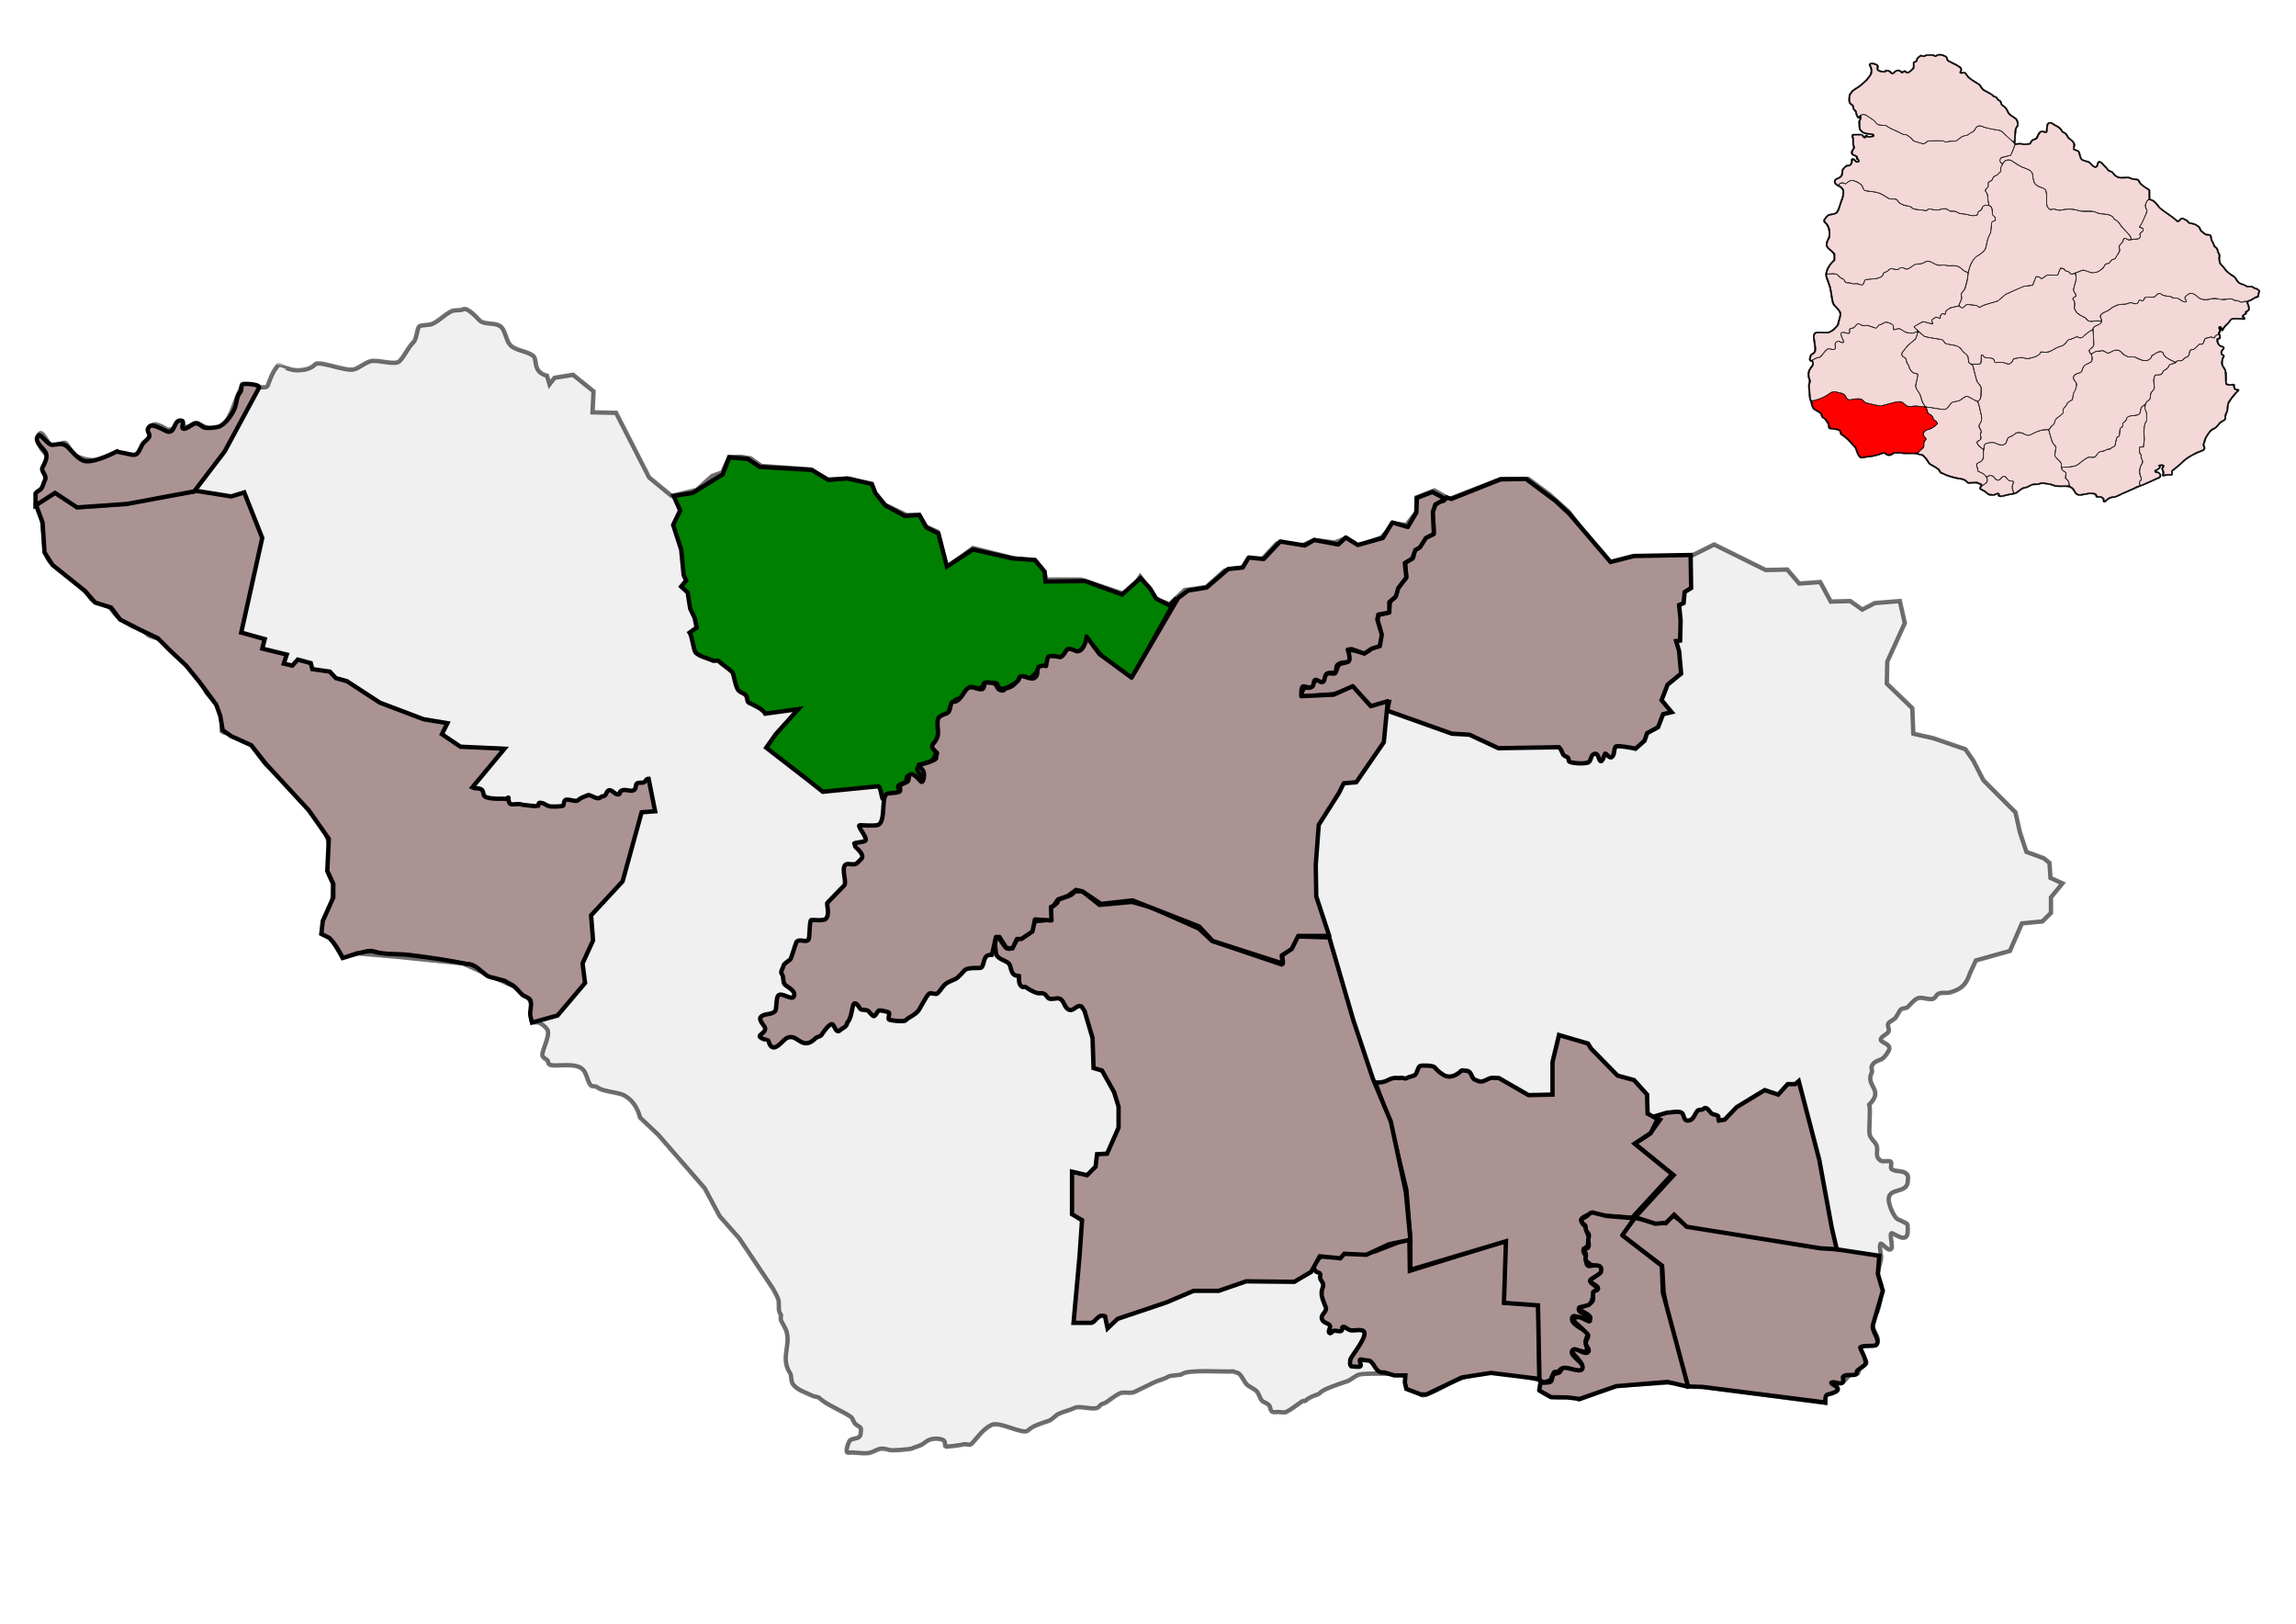
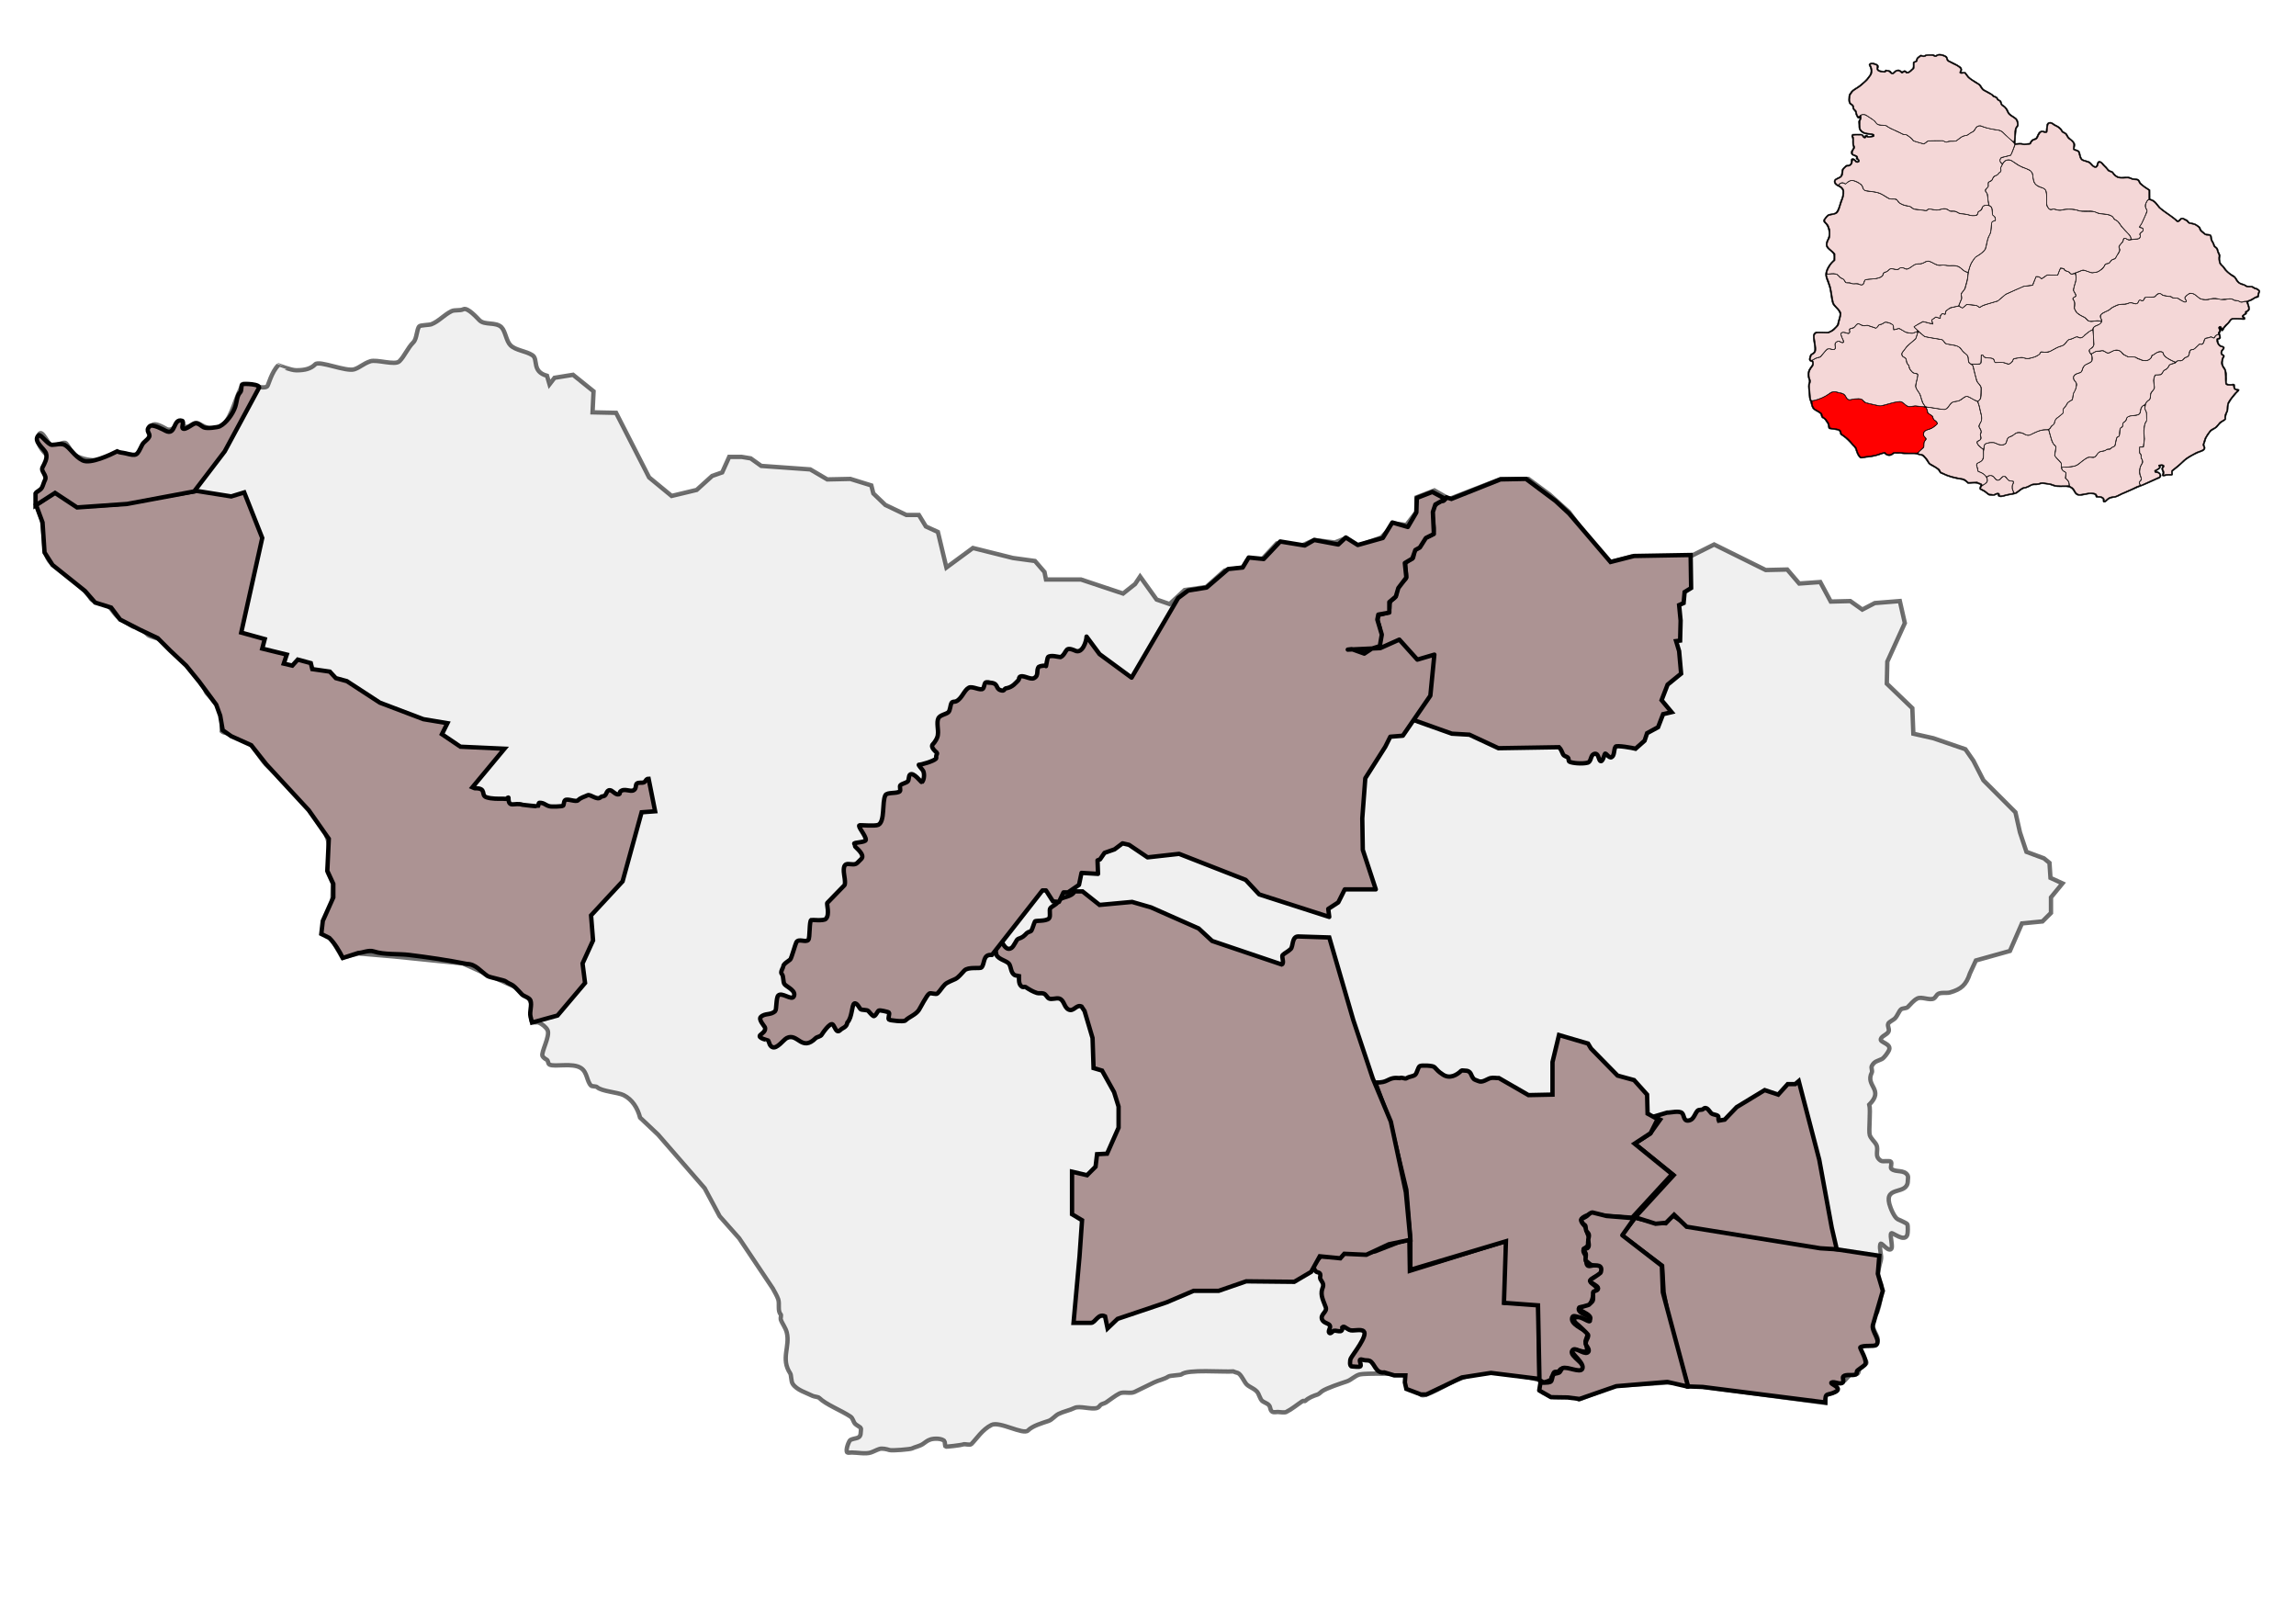
<svg xmlns="http://www.w3.org/2000/svg" xmlns:ns1="http://www.inkscape.org/namespaces/inkscape" xmlns:ns2="http://sodipodi.sourceforge.net/DTD/sodipodi-0.dtd" id="svg2" version="1.1" ns1:version="0.48.3.1 r9886" width="1052.362" height="744.094" ns2:docname="ColoniaMunicipiosgrisNuevaPalmira.svg">
  <defs id="defs6" />
  <ns2:namedview pagecolor="#ffffff" bordercolor="#666666" borderopacity="1" objecttolerance="10" gridtolerance="10" guidetolerance="10" ns1:pageopacity="0" ns1:pageshadow="2" ns1:window-width="1366" ns1:window-height="705" id="namedview4" showgrid="false" ns1:zoom="0.5449133" ns1:cx="513.7208" ns1:cy="251.66657" ns1:window-x="-8" ns1:window-y="-8" ns1:window-maximized="1" ns1:current-layer="svg2" showguides="false" />
  <path style="opacity:0.571;fill:#e6e6e6;fill-opacity:1;stroke:#000001;stroke-width:1.998;stroke-linecap:round;stroke-linejoin:miter;stroke-miterlimit:4;stroke-opacity:0.99;stroke-dasharray:none;stroke-dashoffset:0" d="m 19.269,238.509 c -1.008,-3.466 -3.975,-8.567 -1.835,-12.846 0.63,-1.26 2.46,-0.792 3.212,-2.294 1.626,-3.253 -1.201,-6.032 0,-9.635 0.239,-0.716 1.981,-3.984 0.918,-5.047 -1.962,-1.962 -5.561,-5.852 -3.67,-9.635 1.417,-2.834 4.568,5.505 5.964,5.505 1.597,0 5.355,-2.444 6.423,-1.376 1.114,1.114 3.035,4.958 4.129,5.505 6.958,3.479 14.066,2.602 20.187,-0.459 2.449,-1.224 7.382,1.502 9.635,0 2.884,-1.923 3.279,-6.559 5.047,-10.093 0.367,-0.734 -0.367,-2.019 0,-2.753 1.302,-2.603 6.63,1.139 7.341,1.376 3.653,1.218 5.533,-5.019 6.882,-3.67 0.276,0.276 0.429,2.05 0.918,2.294 2.5,1.25 4.086,-2.545 6.423,-1.376 1.865,0.932 6.307,3.729 9.176,2.294 5.74,-2.87 6.95,-11.606 10.552,-18.81 1.27,-2.539 10.149,1.32 11.928,-0.459 0.517,-0.517 1.959,-6.547 5.047,-9.635 0.044,-0.044 5.751,2.294 8.258,2.294 4.01,0 6.678,-0.714 8.717,-2.753 1.851,-1.851 14.148,3.542 17.893,2.294 2.68,-0.893 4.097,-2.589 7.341,-3.67 2.912,-0.971 11.314,1.991 13.305,0 2.407,-2.407 3.745,-6.039 6.423,-8.717 1.673,-1.673 1.447,-6.035 2.753,-7.341 0.506,-0.506 4.629,-0.567 5.505,-0.918 3.457,-1.383 5.698,-4.226 9.176,-5.964 1.567,-0.783 3.87,-0.1 5.505,-0.918 1.912,-0.956 6.371,4.077 7.341,5.047 2.408,2.408 7.513,0.631 10.093,3.212 1.832,1.832 2.155,6.284 4.129,8.258 2.4,2.4 7.119,2.605 10.093,4.588 2.761,1.841 -0.489,7.437 6.652,9.405 l 1.147,3.9 2.294,-2.982 8.488,-1.376 9.405,7.57 -0.459,9.635 10.782,0.229 15.14,29.592 10.323,8.488 11.47,-2.753 7.111,-6.423 4.588,-1.606 3.212,-7.111 5.735,0 4.129,0.688 4.817,3.441 22.481,1.606 7.799,4.588 10.552,-0.229 9.635,2.982 0.918,3.67 5.505,5.276 9.635,4.588 5.735,0 3.212,5.276 5.505,2.523 3.9,16.287 12.158,-8.946 18.352,4.588 10.093,1.376 4.358,5.047 0.688,3.441 16.058,0 19.269,6.423 5.505,-4.358 2.294,-3.441 7.57,10.552 5.964,2.065 6.882,-6.423 9.864,-1.376 8.488,-7.57 8.258,-1.376 1.835,-2.982 7.341,-1.147 6.423,-6.882 11.011,1.147 6.194,-2.753 9.405,1.147 5.276,-2.065 5.047,3.67 11.011,-3.9 5.964,-6.423 5.505,0.688 4.588,-5.964 0,-6.652 8.258,-3.212 6.882,3.9 23.628,-9.176 12.617,0 9.635,7.111 8.946,8.029 17.434,23.398 11.24,-2.982 26.38,0.229 11.47,-5.735 23.628,11.699 9.864,-0.229 5.505,6.423 9.635,-0.688 4.817,8.946 8.946,-0.229 5.505,3.9 5.735,-2.982 11.47,-0.918 2.294,10.093 -8.029,17.663 -0.229,10.093 11.699,11.24 0.459,11.699 9.176,2.065 14.681,5.047 3.67,5.276 4.588,8.946 14.681,14.681 2.065,9.176 2.982,8.946 8.029,2.982 2.523,2.065 0.459,6.882 5.505,2.523 -5.276,6.423 0,7.111 -3.9,3.9 -9.405,0.918 -5.505,12.617 -15.599,4.358 -2.753,5.964 c -1.714,5.242 -3.98,7.232 -9.176,8.717 -1.523,0.435 -4.55,-0.267 -5.735,0.918 -0.37,0.37 -1.106,1.585 -1.606,1.835 -2.019,1.009 -5.551,-1.009 -7.57,0 -1.734,0.867 -3.056,2.597 -4.359,3.9 -0.765,0.765 -2.5,0.436 -3.212,1.147 -0.944,0.944 -1.555,2.931 -2.753,4.129 -0.611,0.611 -2.606,1.542 -2.982,2.294 -0.612,1.224 0.811,2.684 0,3.9 -0.889,1.334 -2.967,1.791 -3.441,3.212 -0.553,1.66 5.277,2.062 3.67,5.276 -0.528,1.055 -2.086,3.337 -3.212,3.9 -1.841,0.92 -3.444,0.924 -4.588,3.212 -0.398,0.795 0.398,2.187 0,2.982 -3.126,6.251 5.877,7.657 -1.147,14.681 0.739,2.692 -0.389,12.139 0.229,13.993 0.536,1.609 2.349,3.092 2.982,4.358 1.316,2.632 -1.163,5.189 2.065,7.341 0.907,0.605 3.941,-0.188 4.588,0.459 0.695,0.695 -0.336,2.646 0.229,3.212 1.878,1.878 6.047,0.165 7.57,3.212 0.238,0.476 0,1.75 0,2.294 0,6.844 -10.598,2.109 -8.488,10.552 0.491,1.964 2.292,6.307 3.9,7.111 0.534,0.267 4.084,1.744 4.358,2.294 0.341,0.682 0.242,4.09 0,4.817 -1.238,3.715 -6.794,-1.235 -7.341,-0.688 -0.916,0.916 1.117,6.667 -0.229,7.341 -1.768,0.884 -4.456,-3.738 -4.817,-2.294 -0.583,2.334 0.828,4.945 0.229,7.341 -0.509,2.034 -1.849,6.381 -1.147,8.488 0.437,1.312 1.376,1.956 1.376,3.67 0,4.361 -0.566,7.664 -1.835,11.47 -0.258,0.775 -1.034,1.268 -1.376,2.294 -0.267,0.801 -0.067,1.51 -0.459,2.294 -1.229,2.458 2.065,6.17 2.065,8.029 -0.697,3.855 -6.21,0.934 -8.488,3.212 -1.724,1.724 3.984,6.254 3.212,7.799 -0.229,0.458 -2.195,0.589 -2.753,1.147 -0.742,0.742 -0.372,2.666 -1.147,3.441 -0.863,0.863 -3.03,0.048 -3.67,0.688 -0.865,0.865 -1.456,1.685 -2.294,2.523 -1.135,1.135 -5.143,-1.05 -6.423,0.229 -1.776,1.776 4.765,3.467 1.606,5.047 -4.354,2.177 -4.129,-2.832 -4.129,5.047 l -25.922,-3.441 -45.191,-5.964 -25.463,1.606 -16.287,6.194 c -3.616,-2.633 -10.835,0.193 -14.222,-2.065 -0.879,-0.586 -2.232,-0.856 -2.982,-1.606 -1.19,-1.19 0.853,-4.161 -0.918,-5.047 -3.531,-1.765 -24.651,-4.782 -28.674,-3.441 -3.956,1.319 -8.168,2.593 -12.158,4.588 -1.574,0.787 -12.021,6.789 -13.305,5.505 -1.571,-1.571 -5.106,-2.353 -6.882,-4.129 -0.93,-0.93 0.351,-3.778 -0.688,-4.817 -0.928,-0.928 -18.27,-1.053 -20.645,-0.459 -2.267,0.567 -3.865,2.512 -5.964,3.212 -2.39,0.797 -9.49,3.103 -11.47,4.588 -0.455,0.342 -1.324,1.206 -1.835,1.376 -2.033,0.678 -4.257,1.505 -5.735,2.982 -0.19,0.19 -0.92,-0.151 -1.147,0 -2.558,1.705 -4.99,3.757 -7.57,5.047 -0.851,0.425 -2.929,0 -3.9,0 -0.476,0 -1.834,0.23 -2.294,0 -1.422,-0.711 -0.784,-2.16 -1.835,-3.212 -0.9,-0.9 -2.29,-1.143 -3.212,-2.065 -0.495,-0.495 -1.194,-2.388 -1.606,-3.212 -1.02,-2.039 -3.908,-2.761 -5.276,-4.129 -1.206,-1.206 -2.578,-4.759 -4.129,-5.276 -0.676,-0.225 -1.427,-0.369 -2.065,-0.688 -4.238,0.359 -21.153,-1.098 -23.628,1.376 -0.301,0.301 -5.353,0.51 -5.964,0.918 -2.035,1.357 -4.534,1.693 -6.652,2.753 -2.917,1.459 -5.77,2.77 -8.946,4.358 -1.879,0.939 -5.012,-0.247 -6.882,0.688 -2.089,1.045 -4.143,2.762 -6.194,4.129 -0.713,0.475 -2.057,0.681 -2.523,1.147 -0.491,0.491 -0.763,1.095 -1.606,1.376 -2.528,0.843 -8.064,-1.129 -10.323,0 -2.195,1.097 -5.067,1.616 -7.341,2.753 -1.564,0.782 -2.925,2.657 -4.588,3.212 -2.997,0.999 -7.246,2.199 -9.405,4.359 -2.158,2.158 -13.027,-4.383 -16.746,-2.523 -4.186,2.093 -6.84,6.382 -9.176,8.717 -0.766,0.766 -2.957,-0.242 -3.9,0.229 -0.478,0.239 -7.883,1.21 -8.029,0.918 -0.2,-0.399 -0.207,-2.271 -0.459,-2.523 -1.237,-1.237 -4.644,-1.281 -6.423,-0.688 -1.53,0.51 -2.18,1.224 -3.441,2.065 -1.526,1.018 -3.601,1.342 -5.047,2.065 -0.661,0.33 -9.053,1.111 -10.323,0.688 -1.123,-0.374 -3.268,-0.899 -4.588,-0.459 -1.458,0.486 -2.539,1.152 -3.9,1.606 -2.37,0.79 -6.195,0 -8.717,0 -0.244,0 -1.89,0.175 -2.065,0 -1.021,-1.021 0.832,-5.463 1.376,-5.735 2.509,-1.255 4.817,-0.145 4.817,-3.9 0,-0.255 0.162,-1.444 0,-1.606 -0.665,-0.665 -2,-1.312 -2.523,-1.835 -1.1,-1.1 -0.895,-2.508 -2.294,-3.441 -4.157,-2.771 -11.208,-5.474 -14.222,-8.488 -0.505,-0.505 -2.315,-0.584 -2.982,-0.918 -3.02,-1.51 -7.273,-2.651 -9.176,-5.505 -0.848,-1.271 -0.619,-4.026 -1.147,-4.817 -4.52,-6.779 0.036,-12.245 -1.606,-18.81 -0.549,-2.198 -2.09,-3.976 -2.753,-5.964 -0.158,-0.473 0.333,-1.961 0,-2.294 -1.524,-1.524 -0.437,-4.752 -1.147,-6.882 -0.598,-1.795 -1.799,-3.599 -2.523,-5.047 l -15.369,-22.939 -8.946,-10.093 -6.882,-12.846 -21.334,-24.545 -8.258,-7.799 c -1.171,-4.452 -3.602,-8.338 -7.57,-10.323 -2.602,-1.301 -10.222,-1.735 -12.158,-3.67 -0.442,-0.442 -2.307,-0.242 -2.753,-0.688 -2.022,-2.022 -1.658,-6.076 -4.588,-8.029 -3.896,-2.597 -11.998,-0.379 -14.452,-1.606 -0.828,-0.414 -0.443,-1.827 -1.376,-2.294 -0.429,-0.214 -1.467,-0.87 -1.835,-1.606 -0.825,-1.65 3.642,-9.232 2.294,-11.928 -0.654,-1.307 -2.665,-2.953 -4.129,-3.441 -0.828,-0.276 -1.95,0.172 -2.753,-0.229 -1.568,-0.784 0.234,-6.181 -0.229,-7.57 -1.533,-4.599 -3.325,-4.93 -6.194,-7.799 l -25.463,-11.47 -31.656,-3.212 -16.058,-1.376 -7.57,1.835 -5.735,-9.864 -3.441,-1.376 1.376,-6.652 3.212,-5.964 0.229,-10.093 -2.294,-5.047 c 0.087,-5.255 1.728,-11.913 -0.688,-16.746 -0.13,-3.042 -2.5,-5.253 -4.358,-7.111 -1.062,-1.062 -4.343,-5.704 -5.047,-7.111 -0.759,-1.519 -5.467,-4.969 -5.964,-5.964 -1.231,-2.462 -9.872,-10.102 -12.387,-12.617 -1.9,-1.9 -6.465,-9.311 -8.029,-10.093 -2.339,-1.169 -4.944,-3.128 -7.111,-3.67 -1.264,-0.316 -4.108,-0.438 -5.047,-1.376 l 0,-8.488 c -1.312,-0.915 -0.934,-2.311 -1.835,-3.212 -1.688,-1.688 -3.092,-3.78 -4.817,-5.505 -0.86,-0.86 -1.108,-2.714 -2.065,-3.67 -1.174,-1.174 -1.385,-4.138 -2.753,-5.505 -0.8,-0.8 -4.407,-4.088 -5.047,-5.047 -1.658,-2.487 -4.192,-5.307 -7.341,-6.882 -1.569,-0.784 -1.976,-2.708 -3.441,-3.441 -1.016,-0.508 -5.876,-1.746 -6.423,-2.294 -1.234,-1.234 -2.971,-2.632 -4.588,-3.441 -0.652,-0.326 -1.656,-0.14 -2.294,-0.459 -2.076,-1.038 -4.007,-2.692 -5.964,-3.67 -1.903,-0.951 -3.77,-4.229 -5.276,-5.735 -1.511,-1.511 -6.168,-1.351 -8.029,-3.212 -3.931,-6.123 -9.802,-9.114 -15.14,-14.452 -0.799,-0.799 -2.453,-1.306 -3.212,-2.065 -2.5,-2.5 -3.212,-6.681 -3.212,-10.782 z" id="path2987" ns1:connector-curvature="0" ns2:nodetypes="cssssssssssssssssssssssssssssssssssc" />
  <path style="opacity:1;fill:#ac9393;fill-opacity:1;stroke:#000001;stroke-width:1.998;stroke-linecap:round;stroke-linejoin:miter;stroke-miterlimit:4;stroke-opacity:0.99;stroke-dasharray:none;stroke-dashoffset:0" d="m 115.156,341.507 -9.176,-4.129 -3.9,-2.753 -1.147,-6.652 -1.835,-5.047 -7.799,-10.552 -5.964,-7.341 -7.341,-6.882 -5.735,-5.735 -8.258,-3.9 -8.946,-4.588 -4.129,-5.505 -7.341,-2.294 -4.588,-5.276 -14.911,-11.929 -3.67,-5.735 -0.918,-13.764 -2.982,-8.029 8.946,-5.964 10.093,6.652 18.122,-0.918 36.474,-6.194 15.828,2.523 5.964,-1.835 8.258,20.875 -9.635,43.356 10.782,2.982 -1.147,4.358 11.24,2.753 -1.376,4.129 3.9,0.918 2.523,-2.753 5.964,1.606 0.688,2.753 8.029,1.147 2.753,2.982 5.047,1.376 15.14,9.864 19.957,7.57 11.011,1.835 -2.523,5.047 8.488,5.735 20.187,0.918 -14.681,17.663 c 1.218,0.487 0.735,0.459 1.376,0.459 5.348,0 2.272,3.204 5.047,4.129 2.317,0.772 5.191,0.688 7.799,0.688 0.143,0 1.26,0.117 1.376,0 0.242,-0.242 0.918,-0.801 0.918,-0.459 0,5.023 2.743,1.985 6.423,3.212 0.116,0.038 6.984,0.815 7.111,0.688 0.237,-0.237 0.114,-1.606 0.688,-1.606 2.209,0 2.609,1.111 4.588,1.606 1.192,0.298 5.917,0.047 6.194,-0.229 0.494,-0.494 0.243,-1.849 0.918,-2.523 0.994,-0.994 4.97,0.994 5.964,0 1.294,-1.294 2.891,-1.56 4.358,-2.294 1.31,-0.655 4.387,2.495 5.964,0.918 0.593,-0.593 0.956,-0.248 1.835,-0.688 0.978,-0.489 0.929,-3.435 3.212,-2.294 0.665,0.333 2.568,2.479 3.67,1.376 0.191,-0.191 0.038,-0.726 0.229,-0.918 1.877,-1.877 4.455,0.181 6.194,-0.688 1.327,-0.664 0.858,-2.464 1.376,-2.982 0.826,-0.826 2.472,-0.204 3.441,-0.688 0.771,-0.386 0.849,-1.606 2.065,-1.606 l 2.982,14.911 -6.194,0.459 -8.717,31.656 -14.452,15.599 0.918,11.47 -4.817,10.552 1.147,8.946 -12.617,14.911 -11.699,3.212 -0.688,-2.753 c -0.53,-2.266 0.733,-5.141 0,-7.341 -0.434,-1.301 -3.061,-1.914 -3.9,-2.753 -0.891,-0.891 -3.104,-3.446 -4.129,-4.129 -1.122,-0.748 -2.494,-1.117 -3.212,-1.835 -0.597,-0.597 -7.444,-1.828 -8.488,-2.523 -3.21,-2.14 -5.406,-5.505 -9.405,-5.505 -8.936,-1.778 -17.499,-3.019 -26.38,-4.129 -5.085,-0.636 -11.506,-0.012 -16.287,-1.606 -2.389,-0.796 -5.206,0.688 -7.111,0.688 l -7.111,2.294 c -1.743,-3.376 -3.687,-6.669 -6.194,-9.176 l -3.67,-1.835 0.688,-5.964 4.817,-10.782 0,-6.194 -2.753,-5.964 0.688,-14.681 -9.176,-13.075 -19.499,-21.104 z" id="path2991" ns1:connector-curvature="0" />
  <path style="opacity:1;fill:#ac9393;fill-opacity:1;stroke:#000001;stroke-width:1.998;stroke-linecap:round;stroke-linejoin:miter;stroke-miterlimit:4;stroke-opacity:0.99;stroke-dasharray:none;stroke-dashoffset:0" d="m 766.636,556.909 7.57,5.047 23.398,3.9 63.772,9.635 -0.688,8.258 2.294,7.799 -4.588,15.828 c -0.586,2.849 3.704,6.848 1.606,8.946 -0.943,0.943 -6.151,-0.043 -7.341,1.147 -0.379,0.379 3.678,6.415 2.065,8.029 -0.91,0.91 -3.67,2.508 -3.67,2.982 0,0.529 0.115,1.089 -0.459,1.376 -1.386,0.693 -4.567,-0.25 -5.735,0.918 -0.596,0.596 0.608,2.449 -0.459,2.982 -1.438,0.719 -3.404,-0.7 -4.817,-0.229 -1.623,0.541 5.558,2.382 1.606,4.358 -3.849,1.925 -4.588,-0.096 -4.588,4.817 l -56.202,-7.111 -6.882,-0.229 -8.488,-30.28 -2.523,-12.846 -0.688,-12.158 -18.581,-13.993 6.194,-8.029 8.717,2.065 5.276,0.459 z" id="path2993" ns1:connector-curvature="0" />
  <path style="opacity:1;fill:#ac9393;fill-opacity:1;stroke:#000001;stroke-width:1.998;stroke-linecap:round;stroke-linejoin:miter;stroke-miterlimit:4;stroke-opacity:0.99;stroke-dasharray:none;stroke-dashoffset:0" d="m 774.894,254.338 0.229,15.14 -2.982,1.835 -0.459,5.047 -2.065,0.918 0.688,7.111 -0.229,9.176 -1.835,0.229 1.376,4.588 0.918,10.323 -6.194,5.047 -2.753,7.111 4.588,5.505 -3.9,0.918 -2.294,5.964 -5.047,2.753 -1.147,3.441 -4.129,3.67 c -1.3,-0.343 -8.665,-1.683 -9.176,-0.918 -0.896,1.344 -0.365,4.082 -1.835,4.817 -1.178,0.589 -2.525,-2.063 -2.982,-1.606 -0.327,0.327 -1.121,4.385 -2.294,3.212 -0.674,-0.674 -0.791,-4.078 -2.982,-2.982 -1.431,0.716 -0.996,3.461 -2.753,3.9 -2.377,0.594 -6.85,0.245 -8.258,-0.459 -0.61,-0.305 -0.26,-1.407 -0.688,-1.835 -0.635,-0.635 -1.792,-0.601 -2.294,-1.606 -0.665,-1.33 -0.807,-2.183 -1.835,-3.212 l -27.757,0.459 -13.305,-6.194 -8.029,-0.459 -29.592,-10.552 0.688,-3.67 -7.341,2.294 -9.405,-8.946 -8.488,2.753 -16.975,1.376 c 2.942,-0.213 1.871,-2.56 3.441,-4.129 0.585,-0.585 2.258,0.266 2.982,-0.459 0.686,-0.686 1.406,-2.323 2.065,-2.982 0.595,-0.595 2.752,0.46 3.441,-0.229 0.887,-0.887 1.01,-2.156 1.606,-2.753 0.899,-0.899 3.407,0.263 4.129,-0.459 0.594,-0.594 0.978,-3.586 2.065,-4.129 0.707,-0.353 3.872,-0.836 4.129,-1.606 0.312,-0.935 -0.727,-3.861 -0.229,-4.358 1.384,-1.384 5.937,1.096 7.57,0.688 1.216,-0.304 2.285,-1.138 2.982,-1.835 0.498,-0.498 2.455,-0.483 2.753,-1.376 0.289,-0.866 0.74,-1.709 1.147,-2.523 1.061,-2.123 -0.304,-6.648 -0.918,-8.488 -0.321,-0.962 0.229,-2.123 0.229,-2.982 l 4.358,-1.147 c 1.224,-1.44 0.405,-3.562 1.147,-5.047 0.549,-1.098 1.971,-1.096 2.523,-2.753 0.33,-0.991 -0.236,-2.74 0.229,-3.67 0.128,-0.257 3.666,-3.437 4.129,-3.9 0.947,-0.947 -0.347,-5.722 0,-7.111 0.311,-1.244 2.657,-1.739 3.441,-2.523 0.462,-0.462 0.158,-2.645 0.688,-3.441 0.623,-0.934 2.029,-1.57 2.753,-2.294 1.097,-1.097 1.059,-3.053 2.294,-3.67 0.676,-0.338 3.013,-0.979 3.441,-1.835 1.238,-2.477 -1.241,-9.218 0,-11.699 0.497,-0.995 2.622,-2.862 3.67,-3.212 0.305,-0.102 0.856,0.146 1.147,0 0.598,-0.299 0.849,-1.078 1.376,-1.606 l 2.294,0.688 22.481,-8.946 11.699,-0.229 13.534,10.093 6.194,5.735 19.04,22.251 10.782,-2.753 z" id="path2995" ns1:connector-curvature="0" ns2:nodetypes="cccccccccccccc" />
  <path style="opacity:1;fill:#ac9393;fill-opacity:1;stroke:#000001;stroke-width:1.998;stroke-linecap:round;stroke-linejoin:miter;stroke-miterlimit:4;stroke-opacity:0.99;stroke-dasharray:none;stroke-dashoffset:0" d="m 634.505,628.939 c -4.064,0.569 -4.353,-4.126 -6.652,-5.276 -0.836,-0.418 -1.914,-0.103 -2.982,-0.459 -3.196,-1.065 -0.464,2.069 -1.376,2.982 -0.401,0.401 -3.294,0 -3.9,0 -1.093,0 -0.902,-2.783 -0.459,-3.67 0.915,-1.83 7.894,-10.457 5.964,-12.387 -1.361,-1.361 -5.002,0.137 -6.652,-0.688 -1.972,-0.986 -2.435,-1.923 -3.212,-1.147 0.284,3.428 -3.164,0.641 -4.358,1.835 -0.191,0.191 -1.085,1.209 -1.606,0.688 -0.788,-0.788 0.878,-2.468 0.229,-3.441 -0.697,-1.046 -2.699,-1.039 -3.441,-2.523 -1.243,-2.486 2.357,-3.48 1.606,-5.735 -0.909,-2.726 -2.636,-5.396 -1.606,-8.488 1.029,-2.365 -0.048,-2.848 -0.918,-4.588 -0.274,-0.548 0.196,-1.478 0,-2.065 -0.362,-1.086 -1.398,-0.71 -2.065,-1.376 -0.715,-0.715 -0.835,-1.67 -1.376,-2.753 l 3.67,-4.129 8.946,0.229 1.606,-1.835 8.717,0.459 5.735,-1.147 10.552,-4.129 5.047,-1.376 0.229,14.452 44.273,-13.764 -0.459,28.445 15.14,0.459 0.459,34.409 -22.251,-2.753 -13.305,2.065 -16.287,7.799 -2.523,0 -6.652,-2.523 -0.688,-2.982 0.229,-3.212 -5.047,0 z" id="path2997" ns1:connector-curvature="0" ns2:nodetypes="csscssssccscsscsssccccccccccc" />
  <path style="opacity:1;fill:#ac9393;fill-opacity:1;stroke:#000001;stroke-width:1.998;stroke-linecap:round;stroke-linejoin:miter;stroke-miterlimit:4;stroke-opacity:0.99;stroke-dasharray:none;stroke-dashoffset:0" d="m 834.307,572.049 -61.248,-9.864 -5.735,-5.505 -3.67,3.67 -4.817,0.459 -9.405,-2.982 12.617,-13.764 5.047,-5.505 -17.893,-14.452 7.111,-4.588 4.588,-6.423 -2.982,-1.376 6.194,-1.835 c 1.633,0.058 5.597,-1.056 6.882,0.229 1.111,1.111 0.494,4.27 3.67,3.212 1.709,-0.57 2.322,-3.24 3.441,-4.358 0.557,-0.557 2.05,-0.215 2.523,-0.688 1.594,-1.594 2.746,0.911 3.67,1.835 0.81,0.81 2.414,0.579 3.212,1.376 0.239,0.239 0.041,1.687 0.229,2.065 l 2.753,-0.459 5.505,-5.735 12.846,-7.799 6.194,2.065 4.358,-4.817 3.441,0 1.606,-1.376 9.405,36.015 5.735,31.198 2.294,9.864 z" id="path2999" ns1:connector-curvature="0" />
  <path style="opacity:1;fill:#ac9393;fill-opacity:1;stroke:#000001;stroke-width:1.998;stroke-linecap:round;stroke-linejoin:miter;stroke-miterlimit:4;stroke-opacity:0.99;stroke-dasharray:none;stroke-dashoffset:0" d="m 16.287,231.628 8.946,-5.735 10.093,6.652 22.939,-1.606 30.739,-5.735 13.993,-18.352 15.599,-28.904 c 1.459,-2.005 -7.139,-2.266 -7.57,-1.835 -0.605,0.605 -0.147,2.9 -0.918,3.67 -1.577,1.577 -1.504,4.281 -2.294,6.652 -1.058,3.174 -4.061,7.421 -7.111,8.946 -0.928,0.464 -5.987,1.136 -7.341,0.459 -1.235,-0.617 -2.139,-1.835 -3.67,-1.835 -1.321,0 -4.828,3.43 -5.964,2.294 -0.525,-0.525 0.662,-3.144 -0.229,-3.441 -4.277,-1.426 -2.76,6.993 -7.57,4.588 -1.134,-0.567 -6.064,-3.341 -7.341,-2.065 -2.233,2.233 0.584,3.19 -0.229,4.817 -0.753,1.506 -2.467,2.181 -3.212,3.67 -2.488,4.975 -2.266,5.226 -7.57,3.9 -1.335,-0.334 -2.681,-0.308 -3.9,-0.918 -3.033,1.55 -12.25,5.918 -15.828,4.129 -3.781,-1.891 -5.789,-5.877 -8.258,-7.111 -1.617,-0.809 -4.094,0 -5.735,0 -1.943,0 -5.33,-5.222 -6.194,-4.358 -2.738,2.738 2.698,6.029 3.441,8.258 0.76,2.279 -0.751,4.714 -1.606,6.423 -0.944,1.888 2.211,3.607 1.147,5.735 -0.645,1.29 -0.82,2.329 -1.376,3.441 -0.671,1.343 -2.54,1.868 -2.982,2.753 z" id="path3001" ns1:connector-curvature="0" />
-   <path style="opacity:1;fill:#008000;fill-opacity:1;stroke:#000001;stroke-width:1.998;stroke-linecap:round;stroke-linejoin:miter;stroke-miterlimit:4;stroke-opacity:0.99;stroke-dasharray:none;stroke-dashoffset:0" d="m 402.587,360.318 c 1.342,0.671 1.46,6.381 2.294,5.964 0.817,-0.409 0.558,-1.246 1.147,-1.835 0.565,-0.565 2.805,-0.588 3.67,-0.688 4.68,-1.56 0.88,-2.486 2.294,-3.9 0.482,-0.482 2.241,-0.891 2.753,-1.147 0.808,-0.404 0.764,-2.791 1.147,-2.982 3.05,-1.525 4.604,3.655 6.423,1.835 1.628,-1.628 -2.589,-3.998 -1.835,-5.505 1.486,-2.972 5.225,-2.013 6.882,-3.67 0.487,-0.487 2.331,-3.404 1.376,-4.358 -0.08,-0.08 -1.229,-1.065 -0.918,-1.376 3.608,-3.608 1.269,-4.472 2.523,-9.635 1.275,-0.638 -0.229,-2.325 -0.229,-1.835 0,0.006 0.847,-0.618 0.918,-0.688 0.268,-0.268 -0.268,-1.338 0,-1.606 1.111,-1.111 3.416,-1.556 3.441,-1.606 0.235,-0.469 1.376,-4.129 1.376,-4.129 0.474,-0.474 1.311,-0.557 1.606,-1.147 0.156,-0.312 -0.041,-0.877 0.229,-1.147 0.753,-0.753 2.796,-0.546 3.212,-1.376 0.986,-1.973 0.812,-2.147 2.753,-3.441 0.416,-0.277 0.442,-0.909 0.918,-1.147 1.232,-0.616 3.289,1.108 4.588,0.459 2.464,-1.232 0.87,-0.365 1.835,-2.294 0.06,-0.121 5.012,-0.247 5.505,0 1.457,0.728 0.574,3.555 4.358,2.294 1.363,-0.454 3.441,-1.606 4.817,-2.523 1.174,-0.783 1.359,-2.171 2.523,-2.753 1.575,-0.787 2.904,1.186 3.9,0.688 1.881,-0.94 3.456,-3.685 4.817,-5.047 0.398,-0.398 2.171,-0.106 2.753,-0.688 1.095,-1.095 0.229,-2.982 2.065,-3.9 1.361,-0.681 3.365,0.955 4.817,0.229 1.385,-0.693 1.784,-2.506 3.212,-2.982 3.322,-1.107 2.213,3.063 6.882,-1.606 0.891,-0.891 2.299,-1.361 2.065,-3.212 l 8.029,8.946 11.929,8.488 20.645,-36.932 -3.212,3.441 -6.194,-3.212 -2.753,-4.588 -4.358,-4.817 -2.065,1.835 -6.423,5.735 -16.975,-6.194 -18.122,0.229 -0.459,-4.588 -4.358,-5.276 -10.093,-0.688 -18.352,-4.129 -11.929,7.799 -3.9,-15.14 -5.505,-2.753 -3.212,-5.735 -6.652,0.459 -8.946,-4.817 -4.588,-5.735 -1.606,-4.129 -11.24,-2.523 -8.717,0.688 -7.57,-4.588 -23.857,-1.376 -5.505,-3.67 -8.488,-0.688 -2.982,7.799 -13.764,8.488 -8.717,1.376 2.982,6.652 -3.212,6.652 3.67,11.24 1.147,11.699 1.147,2.523 -2.294,2.753 2.982,2.753 1.147,7.341 2.065,4.358 0.918,4.358 -3.212,2.294 c 1.203,1.767 1.762,8.185 2.753,9.176 1.915,1.915 5.323,2.432 7.799,3.67 0.609,0.304 2.265,-0.259 2.753,0.229 1.739,1.739 4.348,3.201 6.194,5.047 0.853,0.853 1.338,6.843 2.982,8.488 1.148,1.055 2.25,1.103 3.212,2.065 0.856,0.856 0.482,2.994 1.376,3.441 2.052,1.026 6.487,2.88 7.57,5.047 l 15.14,-2.065 -10.323,11.47 -4.358,6.194 19.269,14.911 6.652,5.276 z" id="path3003" ns1:connector-curvature="0" />
  <path style="opacity:1;fill:#ac9393;fill-opacity:1;stroke:#000001;stroke-width:1.998;stroke-linecap:round;stroke-linejoin:miter;stroke-miterlimit:4;stroke-opacity:0.99;stroke-dasharray:none;stroke-dashoffset:0" d="m 644.598,545.21 1.835,22.481 0,14.222 43.814,-13.075 -0.918,28.215 15.599,1.147 0.688,34.18 1.835,1.147 c 0.95,-0.178 2.736,-0.672 3.441,-1.376 0.319,-0.319 0.095,-1.013 0.459,-1.376 0.365,-0.365 0.52,-1.438 0.918,-1.835 0.528,-0.528 1.343,-0.098 2.065,-0.459 0.415,-0.208 0.593,-0.87 1.147,-1.147 2.837,-1.419 7.856,2.467 10.093,0.229 2.025,-2.025 -6.148,-6.056 -5.047,-8.258 0.756,-1.512 5.871,0.781 6.652,0 0.726,-0.726 -0.459,-3.737 -0.459,-4.588 0,-0.709 1.493,-3.325 0.688,-4.129 -1.421,-1.421 -8.272,-3.872 -6.652,-7.111 0.843,-1.685 7.488,3.294 9.176,1.606 1.41,-1.41 -7.606,-2.911 -6.194,-5.735 0.472,-0.944 3.37,0.3 4.129,-0.459 1.95,-1.95 2.332,-5.314 2.523,-5.505 0.335,-0.335 1.14,-0.445 1.376,-0.918 1.647,-3.294 -3.585,-4.071 -2.753,-5.735 1.032,-2.065 7.196,-2.124 5.505,-5.505 -1.815,-3.629 -6.138,0.34 -7.111,-1.606 -0.584,-1.169 -0.153,-2.446 -0.459,-3.67 -0.23,-0.921 -1.509,-2.126 -1.147,-3.212 0.325,-0.975 1.393,-0.952 1.835,-1.835 0.569,-1.137 -0.127,-2.167 0.688,-2.982 0.515,-0.515 -0.918,-2.596 -0.918,-3.441 0.358,-2.989 -5.444,-4.848 -0.918,-7.111 l 2.753,-1.147 6.194,0.918 12.617,0.918 18.352,-19.957 -17.205,-13.993 7.341,-4.817 3.212,-6.423 -4.588,-2.523 -0.229,-8.717 -5.964,-6.652 -7.57,-2.065 -12.158,-12.387 -1.376,-2.294 -13.305,-3.9 -2.982,12.387 0,14.911 -11.011,0.229 -13.534,-7.799 c -1.159,0.037 -2.653,-0.312 -3.9,0 -1.447,0.362 -3.728,2.265 -5.505,1.376 -0.567,-0.284 -1.741,-0.594 -2.065,-0.918 -1.669,-1.669 -0.867,-3.9 -4.358,-3.9 -0.143,0 -1.26,-0.117 -1.376,0 -2.025,2.025 -5.309,3.954 -8.488,1.835 -2.376,-1.584 -2.276,-1.818 -3.9,-3.441 -0.692,-0.692 -5.716,-0.927 -6.652,-0.459 -0.847,0.424 -1.267,3.102 -2.065,3.9 -0.914,0.914 -2.661,0.78 -3.9,1.606 -0.971,0.647 -2.082,-0.565 -3.212,0 -2.637,-0.245 -3.668,-0.001 -5.964,1.147 -0.984,0.492 -2.171,0.918 -5.276,0.918 l 6.882,18.581 z" id="path3009" ns1:connector-curvature="0" ns2:nodetypes="ccccccccscccssssssssssssssscsssccccccccccccccccccccsssscssssscsc" />
  <path style="opacity:1;fill:#ac9393;fill-opacity:1;stroke:#000001;stroke-width:1.998;stroke-linecap:round;stroke-linejoin:miter;stroke-miterlimit:4;stroke-opacity:0.99;stroke-dasharray:none;stroke-dashoffset:0" d="m 629.229,494.284 8.258,19.728 6.882,32.345 2.065,21.792 -9.864,2.065 -10.323,4.817 -10.093,-0.459 -1.835,2.065 -9.405,-0.918 -3.951,7.133 -7.748,4.566 -22.022,-0.229 -12.617,4.358 -11.47,0 -12.387,5.276 -22.481,7.57 -4.588,4.358 -1.147,-5.505 c -3.15,-1.56 -4.469,2.982 -6.423,2.982 l -8.029,0 2.753,-30.509 1.147,-16.516 -4.588,-2.753 0,-19.499 6.882,1.606 3.9,-3.9 0.688,-5.735 4.588,-0.229 5.276,-11.928 0,-9.635 -2.065,-6.652 -5.505,-9.864 -3.9,-1.147 -0.459,-13.764 -3.67,-12.387 -1.376,-2.065 c -2.379,-1.117 -3.58,2.569 -5.964,1.376 -2.15,-1.075 -1.938,-4.442 -4.359,-5.047 -1.323,-0.331 -3.39,0.599 -4.588,0 -0.986,-0.493 -1.239,-1.866 -2.523,-2.294 -0.899,-0.3 -2.087,0.069 -2.982,-0.229 -1.867,-0.622 -3.334,-1.458 -5.276,-2.753 -0.322,-0.215 -1.025,0.176 -1.376,0 -1.788,-0.894 -1.606,-3.03 -1.606,-5.047 -0.571,-0.151 -1.561,-0.123 -2.065,-0.459 -1.613,-1.075 -1.494,-3.217 -2.294,-4.817 -0.843,-1.686 -4.845,-2.12 -5.964,-4.358 -0.389,-1.541 -1.157,-6.184 0,-7.341 2.038,-2.038 3.378,6.465 6.882,4.129 1.157,-0.772 2.332,-3.912 2.982,-4.129 2.294,-0.765 2.591,-1.215 4.129,-2.753 0.484,-0.484 1.758,-0.534 2.065,-1.147 0.694,-1.387 1.016,-2.95 1.606,-4.129 0.261,-0.521 4.98,0.067 6.423,-1.376 0.935,-0.935 -0.146,-3.983 0.688,-4.817 0.818,-0.818 2.515,-1.479 3.212,-2.523 0.127,-0.191 -0.162,-0.526 0,-0.688 2.035,-2.035 6.395,-1.55 7.799,-4.358 l 3.67,0 7.799,6.194 14.911,-1.376 8.717,2.523 21.792,9.635 6.194,5.735 31.886,10.782 c 1.381,-0.543 -0.266,-3.634 0.459,-4.358 0.818,-0.818 2.546,-1.628 3.67,-2.753 1.171,-1.171 0.446,-5.735 3.441,-5.735 l 14.222,0.459 11.011,37.85 z" id="path3011" ns1:connector-curvature="0" ns2:nodetypes="ccccccccccccccccccscccccccccccccccccsssscsccsscsssscssssscccccccc" />
-   <path style="opacity:1;fill:#ac9393;fill-opacity:1;stroke:#000000;stroke-width:2;stroke-linecap:square;stroke-linejoin:round;stroke-miterlimit:4;stroke-opacity:0.99;stroke-dasharray:none;stroke-dashoffset:0" d="m 454.659,437.624 c -4.371,-0.434 -3.115,4.032 -4.817,5.735 -0.665,0.665 -6.018,-0.405 -7.799,1.376 -1.256,1.256 -2.623,3.146 -4.129,3.9 -1.457,0.728 -3.784,1.49 -4.817,2.523 -1.333,1.333 -2.018,2.706 -3.441,4.129 -0.584,0.584 -2.904,-0.383 -3.67,0 -1.159,0.58 -4.104,6.5 -4.817,7.57 -1.477,2.216 -4.52,3.143 -6.194,4.817 -0.678,0.678 -7.116,-0.005 -7.57,-0.459 -0.535,-0.535 0.535,-2.676 0,-3.212 -0.318,-0.318 -4.097,-1.163 -4.588,-0.918 -0.692,0.346 -1.619,2.976 -2.523,2.523 -0.69,-0.345 -1.86,-1.86 -2.294,-2.294 -0.699,-0.699 -3.03,-0.277 -3.67,-0.918 -0.311,-0.311 -1.629,-3.085 -2.753,-2.523 -1.221,0.61 -0.902,6.407 -3.212,8.717 -0.315,2.274 -2.103,2.332 -3.212,3.441 -1.859,1.859 -2.477,-1.559 -3.441,-2.523 -1.237,-1.237 -4.94,4.374 -5.047,4.588 -0.472,0.944 -2.214,1.067 -2.753,1.606 -6.5,6.5 -8.246,-2.53 -13.305,0 -1.45,0.725 -4.53,5.19 -6.652,4.129 -1.261,-0.63 -1.28,-1.872 -1.835,-2.982 -0.068,-0.136 -5.09,-1.104 -3.67,-2.523 0.602,-0.602 2.944,-1.912 2.065,-3.67 -0.269,-0.539 -2.954,-3.469 -1.835,-4.588 1.944,-1.944 4.596,-0.696 6.652,-2.753 0.653,-0.653 0.327,-6.061 1.376,-7.111 1.667,-1.667 6.119,2.443 7.111,0.459 1.263,-2.525 -2.816,-4.192 -4.129,-5.505 -0.962,-0.962 -0.371,-3.812 -1.376,-4.817 -0.81,-0.81 0.688,-2.962 0.688,-3.441 0,-1.229 2.507,-2.507 3.212,-3.212 0.542,-0.542 2.253,-6.801 2.753,-7.799 1.018,-2.036 4.167,0.191 5.505,-1.147 0.862,-0.862 0.358,-8.667 1.376,-9.176 0.17,-0.085 5.64,0.553 6.652,-0.459 1.98,-1.98 0.255,-6.907 0.688,-7.341 2.547,-2.547 4.764,-4.993 7.799,-8.029 0.816,-0.816 -0.229,-5.188 -0.229,-6.194 -0.419,-6.282 4.013,-1.949 6.194,-4.129 0.479,-0.479 1.253,-1.253 1.835,-1.835 1.851,-1.851 -2.616,-5.231 -2.753,-5.505 -0.215,-0.431 -0.14,-1.058 -0.459,-1.376 -0.731,-0.731 5.276,-0.545 5.276,-1.835 0,-1.993 -3.7,-5.935 -2.982,-6.652 0.205,-0.205 7.252,0.503 8.717,-0.229 3.113,-1.556 1.617,-10.345 3.212,-13.534 0.78,-1.561 5.443,-0.626 6.652,-1.835 0.497,-0.497 -0.268,-2.256 0.229,-2.753 0.812,-0.812 2.578,-0.972 3.441,-1.835 0.481,-0.481 0.33,-2.395 0.918,-2.982 1.563,-1.563 5.299,3.648 5.505,3.441 1.184,-1.184 1.351,-4.614 0.229,-5.735 -0.051,-0.051 -2.002,-2.294 -1.606,-2.294 1.123,0 6.635,-1.588 7.799,-2.753 0.34,-0.34 -0.005,-1.138 0.229,-1.606 0.085,-0.171 0.485,-0.892 0.229,-1.147 -0.371,-0.371 -3.197,-2.538 -1.835,-3.9 0.788,-0.788 2.294,-2.942 2.294,-4.588 0.3,-1.965 -0.717,-5.448 0.229,-7.341 0.741,-1.481 3.697,-1.862 4.588,-2.753 0.833,-0.833 0.847,-3.07 1.376,-4.129 0.467,-0.934 1.4,-0.471 2.294,-0.918 2.617,-1.309 3.571,-5.112 5.735,-6.194 1.636,-0.818 5.349,1.533 6.423,0.459 0.6,-0.6 0.627,-2.232 1.147,-2.753 0.433,-0.433 2.447,0 1.835,0 -0.153,0 -0.612,0 -0.459,0 5.042,0 2.938,2.585 5.505,3.441 2.287,0.762 1.349,-0.918 2.982,-0.918 2.67,-0.599 3.935,-2.329 5.276,-3.67 0.349,-0.349 0.196,-1.114 0.459,-1.376 1.431,-1.431 4.837,1.367 6.652,0.459 2.503,-1.252 0.795,-3.777 2.294,-5.276 0.133,-0.133 3.212,-0.835 3.212,-0.229 0,0.276 0.634,-3.845 0.918,-4.129 1.154,-1.154 4.923,0 5.735,0 1.598,-0.723 2.136,-2.595 2.982,-3.441 0.837,-0.837 3.248,0.247 3.67,0.459 3.394,1.697 5.276,-4.425 5.276,-6.423 l 5.964,8.029 14.681,10.782 21.334,-36.474 4.588,-3.441 8.488,-1.376 9.864,-8.488 6.652,-0.688 2.753,-4.588 6.882,0.688 7.57,-8.029 11.24,1.835 4.358,-2.523 11.011,2.065 3.441,-3.212 5.505,3.441 11.47,-3.212 4.358,-7.111 7.111,2.065 3.9,-6.652 0.229,-6.652 7.111,-2.753 5.964,3.212 -4.588,2.523 -1.147,3.441 0.459,10.093 -3.67,1.835 -2.753,4.359 -2.065,1.147 -1.376,3.9 -3.441,2.065 0.688,6.652 -3.67,4.817 -1.147,3.9 -2.982,2.523 0,4.817 -5.047,0.918 -0.459,2.294 2.065,6.882 -0.918,5.276 -3.67,1.147 -3.441,2.294 -5.735,-2.065 -1.835,0.229 c 2.669,8.855 -1.777,4.071 -4.817,7.111 -0.732,0.732 -0.144,2.438 -0.918,3.212 -0.741,0.741 -2.967,-0.244 -4.129,0.918 -0.806,0.806 -0.537,2.602 -1.376,3.441 -1.002,1.002 -3.057,-1.53 -3.9,-0.688 -0.51,0.51 -0.498,2.658 -1.147,2.982 -3.3,1.65 -5.047,-3.485 -5.047,4.358 l 14.911,-0.688 8.717,-3.9 8.258,9.176 7.799,-2.294 -1.835,18.81 -12.617,18.352 -5.735,0.459 -2.294,4.588 -9.176,14.452 -1.376,18.352 0.229,14.452 5.964,18.122 -14.222,0 -2.982,5.964 -4.588,2.982 0.459,3.67 -32.115,-10.323 -6.194,-6.652 -30.509,-11.928 -14.452,1.606 -8.488,-5.735 -2.982,-0.688 -3.67,2.753 -4.588,1.606 -2.065,2.982 -1.147,0.459 0.229,6.194 -7.57,-0.459 -1.147,5.505 -5.047,3.441 -2.065,0 -2.065,4.358 -2.753,-0.229 -3.212,-5.047 -1.606,0 z" id="path2992" ns1:connector-curvature="0" />
+   <path style="opacity:1;fill:#ac9393;fill-opacity:1;stroke:#000000;stroke-width:2;stroke-linecap:square;stroke-linejoin:round;stroke-miterlimit:4;stroke-opacity:0.99;stroke-dasharray:none;stroke-dashoffset:0" d="m 454.659,437.624 c -4.371,-0.434 -3.115,4.032 -4.817,5.735 -0.665,0.665 -6.018,-0.405 -7.799,1.376 -1.256,1.256 -2.623,3.146 -4.129,3.9 -1.457,0.728 -3.784,1.49 -4.817,2.523 -1.333,1.333 -2.018,2.706 -3.441,4.129 -0.584,0.584 -2.904,-0.383 -3.67,0 -1.159,0.58 -4.104,6.5 -4.817,7.57 -1.477,2.216 -4.52,3.143 -6.194,4.817 -0.678,0.678 -7.116,-0.005 -7.57,-0.459 -0.535,-0.535 0.535,-2.676 0,-3.212 -0.318,-0.318 -4.097,-1.163 -4.588,-0.918 -0.692,0.346 -1.619,2.976 -2.523,2.523 -0.69,-0.345 -1.86,-1.86 -2.294,-2.294 -0.699,-0.699 -3.03,-0.277 -3.67,-0.918 -0.311,-0.311 -1.629,-3.085 -2.753,-2.523 -1.221,0.61 -0.902,6.407 -3.212,8.717 -0.315,2.274 -2.103,2.332 -3.212,3.441 -1.859,1.859 -2.477,-1.559 -3.441,-2.523 -1.237,-1.237 -4.94,4.374 -5.047,4.588 -0.472,0.944 -2.214,1.067 -2.753,1.606 -6.5,6.5 -8.246,-2.53 -13.305,0 -1.45,0.725 -4.53,5.19 -6.652,4.129 -1.261,-0.63 -1.28,-1.872 -1.835,-2.982 -0.068,-0.136 -5.09,-1.104 -3.67,-2.523 0.602,-0.602 2.944,-1.912 2.065,-3.67 -0.269,-0.539 -2.954,-3.469 -1.835,-4.588 1.944,-1.944 4.596,-0.696 6.652,-2.753 0.653,-0.653 0.327,-6.061 1.376,-7.111 1.667,-1.667 6.119,2.443 7.111,0.459 1.263,-2.525 -2.816,-4.192 -4.129,-5.505 -0.962,-0.962 -0.371,-3.812 -1.376,-4.817 -0.81,-0.81 0.688,-2.962 0.688,-3.441 0,-1.229 2.507,-2.507 3.212,-3.212 0.542,-0.542 2.253,-6.801 2.753,-7.799 1.018,-2.036 4.167,0.191 5.505,-1.147 0.862,-0.862 0.358,-8.667 1.376,-9.176 0.17,-0.085 5.64,0.553 6.652,-0.459 1.98,-1.98 0.255,-6.907 0.688,-7.341 2.547,-2.547 4.764,-4.993 7.799,-8.029 0.816,-0.816 -0.229,-5.188 -0.229,-6.194 -0.419,-6.282 4.013,-1.949 6.194,-4.129 0.479,-0.479 1.253,-1.253 1.835,-1.835 1.851,-1.851 -2.616,-5.231 -2.753,-5.505 -0.215,-0.431 -0.14,-1.058 -0.459,-1.376 -0.731,-0.731 5.276,-0.545 5.276,-1.835 0,-1.993 -3.7,-5.935 -2.982,-6.652 0.205,-0.205 7.252,0.503 8.717,-0.229 3.113,-1.556 1.617,-10.345 3.212,-13.534 0.78,-1.561 5.443,-0.626 6.652,-1.835 0.497,-0.497 -0.268,-2.256 0.229,-2.753 0.812,-0.812 2.578,-0.972 3.441,-1.835 0.481,-0.481 0.33,-2.395 0.918,-2.982 1.563,-1.563 5.299,3.648 5.505,3.441 1.184,-1.184 1.351,-4.614 0.229,-5.735 -0.051,-0.051 -2.002,-2.294 -1.606,-2.294 1.123,0 6.635,-1.588 7.799,-2.753 0.34,-0.34 -0.005,-1.138 0.229,-1.606 0.085,-0.171 0.485,-0.892 0.229,-1.147 -0.371,-0.371 -3.197,-2.538 -1.835,-3.9 0.788,-0.788 2.294,-2.942 2.294,-4.588 0.3,-1.965 -0.717,-5.448 0.229,-7.341 0.741,-1.481 3.697,-1.862 4.588,-2.753 0.833,-0.833 0.847,-3.07 1.376,-4.129 0.467,-0.934 1.4,-0.471 2.294,-0.918 2.617,-1.309 3.571,-5.112 5.735,-6.194 1.636,-0.818 5.349,1.533 6.423,0.459 0.6,-0.6 0.627,-2.232 1.147,-2.753 0.433,-0.433 2.447,0 1.835,0 -0.153,0 -0.612,0 -0.459,0 5.042,0 2.938,2.585 5.505,3.441 2.287,0.762 1.349,-0.918 2.982,-0.918 2.67,-0.599 3.935,-2.329 5.276,-3.67 0.349,-0.349 0.196,-1.114 0.459,-1.376 1.431,-1.431 4.837,1.367 6.652,0.459 2.503,-1.252 0.795,-3.777 2.294,-5.276 0.133,-0.133 3.212,-0.835 3.212,-0.229 0,0.276 0.634,-3.845 0.918,-4.129 1.154,-1.154 4.923,0 5.735,0 1.598,-0.723 2.136,-2.595 2.982,-3.441 0.837,-0.837 3.248,0.247 3.67,0.459 3.394,1.697 5.276,-4.425 5.276,-6.423 l 5.964,8.029 14.681,10.782 21.334,-36.474 4.588,-3.441 8.488,-1.376 9.864,-8.488 6.652,-0.688 2.753,-4.588 6.882,0.688 7.57,-8.029 11.24,1.835 4.358,-2.523 11.011,2.065 3.441,-3.212 5.505,3.441 11.47,-3.212 4.358,-7.111 7.111,2.065 3.9,-6.652 0.229,-6.652 7.111,-2.753 5.964,3.212 -4.588,2.523 -1.147,3.441 0.459,10.093 -3.67,1.835 -2.753,4.359 -2.065,1.147 -1.376,3.9 -3.441,2.065 0.688,6.652 -3.67,4.817 -1.147,3.9 -2.982,2.523 0,4.817 -5.047,0.918 -0.459,2.294 2.065,6.882 -0.918,5.276 -3.67,1.147 -3.441,2.294 -5.735,-2.065 -1.835,0.229 l 14.911,-0.688 8.717,-3.9 8.258,9.176 7.799,-2.294 -1.835,18.81 -12.617,18.352 -5.735,0.459 -2.294,4.588 -9.176,14.452 -1.376,18.352 0.229,14.452 5.964,18.122 -14.222,0 -2.982,5.964 -4.588,2.982 0.459,3.67 -32.115,-10.323 -6.194,-6.652 -30.509,-11.928 -14.452,1.606 -8.488,-5.735 -2.982,-0.688 -3.67,2.753 -4.588,1.606 -2.065,2.982 -1.147,0.459 0.229,6.194 -7.57,-0.459 -1.147,5.505 -5.047,3.441 -2.065,0 -2.065,4.358 -2.753,-0.229 -3.212,-5.047 -1.606,0 z" id="path2992" ns1:connector-curvature="0" />
  <path style="opacity:1;fill:#ac9393;fill-opacity:1;stroke:#000000;stroke-width:2;stroke-linecap:square;stroke-linejoin:round;stroke-miterlimit:4;stroke-opacity:0.99;stroke-dasharray:none;stroke-dashoffset:0" d="m 708.025,633.641 c 0.836,-0.014 2.364,-0.07 2.867,-0.573 0.484,-0.484 0.597,-2.111 0.918,-2.753 0.557,-1.114 1.734,-0.752 2.753,-1.262 0.726,-0.363 0.957,-1.683 1.72,-2.065 1.855,-0.927 7.957,2.324 8.946,0.344 1.331,-2.663 -5.272,-7.005 -4.588,-8.373 1.058,-2.115 5.141,1.788 6.882,0.918 1.707,-0.854 -0.306,-3.02 -0.573,-3.556 -0.495,-0.991 0.46,-2.641 0.803,-3.326 0.121,-0.243 0.265,-1.076 0.115,-1.376 -0.218,-0.435 -4.701,-4.663 -5.276,-5.047 -0.371,-0.247 -1.696,-1.745 -1.147,-2.294 2.246,-2.246 6.491,1.882 7.226,1.147 0.162,-0.162 0.026,-0.511 0.115,-0.688 1.065,-2.13 -3.58,-3.466 -4.703,-4.588 -1.203,-1.203 4.184,-1.83 4.473,-2.409 0.43,-0.592 0.99,-0.912 1.376,-1.491 0.62,-0.93 -6.4e-4,-3.899 0.344,-4.244 0.527,-0.527 2.817,-0.559 2.065,-2.065 -0.453,-0.906 -3.86,-2.299 -3.556,-3.212 0.085,-0.254 4.031,-2.655 4.817,-3.441 0.156,-0.156 0.344,-1.193 0.344,-1.491 0,-2.717 -3.408,-1.532 -4.703,-2.179 -0.833,-0.416 -1.742,-1.502 -2.409,-1.835 -0.339,-1.016 0.36,-2.606 -0.115,-3.556 -0.158,-0.316 -1.11,-1.643 -0.803,-1.95 0.218,-0.218 1.264,-10e-4 1.606,-0.229 1.193,-0.796 0.459,-2.459 0.459,-3.9 0.024,-0.712 0.488,-1.748 0.229,-2.523 -0.188,-0.565 -0.901,-1.114 -1.147,-1.606 -0.352,-0.704 -0.131,-2.081 -0.573,-2.523 -0.23,-0.23 -0.734,-0.471 -1.032,-0.918 -0.192,-0.289 -1.036,-1.488 -0.573,-1.95 0.063,-0.063 2.184,-1.037 2.638,-1.491 0.59,-0.59 1.563,-1.491 2.409,-1.491 l 6.423,1.606 12.731,1.032 -5.505,7.799 18.122,13.993 0.459,12.158 11.584,43.241 -9.52,-2.179 -23.398,1.95 -16.86,5.85 -5.505,-0.688 -7.57,-0.115 -5.391,-3.097 0.573,-3.556 z" id="path3762" ns1:connector-curvature="0" ns2:nodetypes="ccscssssscccscsscsccccssccsccssssssccccccccccccccc" />
  <path style="fill:#f4d7d7;stroke:#000000;stroke-width:0.217px;stroke-linecap:butt;stroke-linejoin:miter;stroke-opacity:1;display:inline" d="m 857.479,48.11 c 0.843,-0.837 -0.314,-1.692 0.67,-2.532 2.945,-0.008 6.528,-0.327 9.765,-0.327 0.493,-0.035 1,0.008 1.436,0.081 0.572,0.021 0.704,0.438 0.957,0.653 -0.844,0.744 -1.938,0.898 -3.159,0.898 -0.944,0.093 -1.62,0.732 -2.202,0.98 -0.789,0.622 -1.365,1.321 -2.202,1.797 -1.125,0.486 -1.703,1.073 -1.915,1.797 -0.363,0.265 0.058,0.653 -0.383,0.653 -1.252,0.677 -0.541,0.774 -1.149,1.552 -0.385,0.074 -0.586,0.163 -0.957,0.163 -0.206,0.409 -0.251,0.77 -0.479,1.062 -0.716,0.025 -0.599,0.051 -0.957,-0.408 -0.05,-0.829 0.012,-0.629 0.287,-0.98 0.575,-0.377 0.439,-0.313 0.957,-0.49 0.622,-0.239 1.053,-0.583 1.053,-1.062 0,-0.49 -0.479,-0.653 -0.479,-1.143 -1.018,-1.35 -1.45,-2.17 -1.245,-2.695 z" id="path2991-1" ns1:connector-curvature="0" />
  <path style="fill:#000000;fill-opacity:1;stroke:#000000;stroke-width:0.217;stroke-opacity:1;display:inline" d="m 888.928,24.808 c -0.661,0 -1.274,0.29 -1.767,0.665 -0.623,-0.261 -1.226,-0.723 -1.954,-0.501 -1.094,0.044 -2.314,-0.147 -3.248,0.483 -0.619,0.27 -1.198,-0.437 -1.784,-0.182 -0.627,0.556 -1.553,0.99 -1.827,1.784 0.033,0.447 -0.193,0.973 -0.73,1.053 -0.32,0.17 -0.966,0.305 -0.75,0.761 -0.098,0.79 0.143,1.664 -0.203,2.399 -0.806,0.519 -1.276,1.504 -2.287,1.736 -0.652,-0.008 -0.951,-0.916 -1.677,-0.615 -0.441,0.067 -0.831,0.762 -1.193,0.279 -0.501,-0.479 -1.224,-0.888 -1.961,-0.613 -0.821,0.12 -1.36,0.729 -1.861,1.256 -0.514,0.254 -0.938,-0.272 -1.057,-0.65 -0.598,-0.53 -1.55,-0.425 -2.291,-0.656 -0.323,0.261 -0.625,0.843 -1.17,0.597 -0.807,-0.196 -2.06,-0.118 -2.377,-1.002 -0.07,-0.414 0.354,-0.811 0.207,-1.265 -0.147,-0.863 -1.252,-1.13 -2.03,-1.393 -0.801,-0.218 -2.098,-0.176 -2.344,0.701 0.022,0.521 0.528,0.936 0.612,1.464 0.476,1.286 0.282,2.783 -0.706,3.835 -1.066,1.695 -2.728,2.986 -4.318,4.282 -1.417,1.142 -3.399,1.803 -4.215,3.464 -0.85,0.782 -0.576,1.99 -0.713,2.987 -0.024,0.928 0.219,2.033 1.247,2.464 0.481,0.253 0.62,0.747 0.587,1.214 0.076,0.64 0.525,1.156 1.03,1.578 0.418,0.638 0.278,1.435 0.716,2.079 0.215,0.428 0.399,1.092 0.974,1.215 0.235,-0.089 0.875,-0.125 0.577,0.257 -0.265,0.577 -0.771,1.171 -0.514,1.823 0.187,1.225 -0.235,2.676 0.757,3.682 0.721,0.832 1.759,1.442 2.943,1.526 0.859,0.14 1.73,0.207 2.592,0.326 0.226,0.539 -0.622,0.472 -0.97,0.549 -0.439,0.13 -1.101,0.191 -1.297,-0.284 -0.444,-0.408 -1.34,-0.076 -1.251,0.534 -0.083,0.437 -0.379,-0.439 -0.597,-0.593 -0.356,-0.545 -1.066,-0.647 -1.714,-0.583 -1.067,0 -2.171,-0.037 -3.214,0.028 -0.462,0.37 -0.687,1.072 -0.217,1.519 0.44,1.372 -0.217,2.9 0.51,4.213 0.216,0.864 -0.772,1.436 -0.927,2.241 -0.282,0.717 0.102,1.539 0.904,1.826 0.509,0.236 1.112,0.354 1.507,0.755 -0.553,0.433 0.034,1.146 0.587,1.277 0.434,0.273 -0.076,0.906 -0.487,0.567 -0.539,-0.555 -1.173,-1.425 -2.134,-1.199 -0.726,0.295 -0.324,1.124 -0.487,1.665 -0.037,0.724 -0.697,1.403 -1.557,1.31 -0.488,-0.026 -0.963,0.134 -1.191,0.534 -0.698,0.649 -1.589,1.347 -1.511,2.336 -0.089,0.952 -0.114,2.225 -1.27,2.656 -0.897,0.443 -2.269,0.883 -2.231,1.987 -0.01,1.148 1.104,1.939 2.184,2.36 1.023,0.513 1.944,1.461 1.724,2.587 0.062,1.228 -0.18,2.436 -0.743,3.553 -0.724,1.829 -0.934,3.9 -2.201,5.526 -0.918,0.852 -2.361,0.691 -3.511,1.035 -0.919,0.572 -1.562,1.467 -2.134,2.306 -0.399,0.562 -0.123,1.225 0.38,1.635 1.294,1.184 1.814,2.854 1.944,4.469 0.101,1.255 -0.273,2.488 -0.927,3.586 -0.501,1.181 -0.693,2.682 0.373,3.667 0.85,0.955 2.179,1.585 2.694,2.751 0.206,0.781 0.123,1.655 0.06,2.414 -1.779,1.658 -3.263,3.705 -3.709,5.999 -0.326,2.016 0.898,3.869 1.445,5.777 0.961,2.696 0.829,5.608 1.717,8.324 0.834,1.691 2.934,2.736 3.318,4.622 0,1.537 -0.783,2.963 -1.004,4.469 -0.206,1.053 -1.202,1.748 -1.951,2.5 -0.813,0.668 -1.791,1.36 -2.937,1.42 -1.639,-0.067 -3.291,-0.138 -4.928,-0.089 -0.907,0.336 -1.489,1.214 -1.334,2.091 -0.085,2.123 0.771,4.188 0.597,6.307 -0.106,0.755 -0.684,1.435 -1.494,1.665 -0.742,0.559 -0.756,1.525 -0.97,2.312 -0.089,0.539 0.231,1.211 0.93,1.196 0.797,0.275 0.626,1.235 0.277,1.766 -0.536,0.897 -1.373,1.681 -1.614,2.694 -0.363,1.309 -0.224,2.73 0.277,3.998 0.261,0.655 0,1.316 -0.217,1.936 -0.207,1.427 0.169,2.859 0.21,4.287 0.09,1.289 0.094,2.622 0.754,3.792 0.389,1.222 0.407,2.646 1.527,3.562 0.981,0.851 2.483,1.185 3.218,2.25 0.099,0.656 0.185,1.458 0.987,1.74 0.664,0.317 1.073,0.87 1.367,1.465 0.563,0.587 0.954,1.32 0.997,2.118 0.14,0.458 -0.011,1.252 0.714,1.313 1.201,0.176 2.403,0.314 3.598,0.555 0.651,0.147 1.172,0.663 1.11,1.286 0.036,0.571 0.493,0.994 1.031,1.243 1.895,1.273 3.379,2.921 4.844,4.566 0.757,0.636 1.284,1.442 1.454,2.363 0.415,1.205 0.887,2.504 1.974,3.348 1.2,0.229 2.335,-0.383 3.533,-0.368 2.176,-0.209 4.284,-0.718 6.293,-1.476 0.534,-0.179 1.291,-0.452 1.657,0.11 0.855,0.777 2.314,0.886 3.244,0.161 0.466,-0.368 1.016,-0.724 1.681,-0.543 0.687,0.098 1.399,-0.067 2.057,-0.017 1.504,0.373 3.103,0.132 4.648,0.199 1.079,0.029 2.207,-0.12 3.206,0.308 0.884,0.315 2.055,0.261 2.646,1.024 0.895,0.85 1.522,1.866 2.16,2.873 0.65,0.99 1.924,1.345 2.914,2 0.927,0.521 1.85,1.159 2.234,2.108 0.229,0.499 0.749,0.758 1.295,0.874 2.61,1.325 5.513,2.087 8.468,2.543 1.388,0.076 2.405,0.998 3.288,1.859 1.389,-0.011 2.824,-0.292 4.188,-0.072 0.451,0.319 1.08,0.334 1.577,0.594 0.062,0.73 -0.708,1.436 -0.29,2.13 0.871,0.599 1.961,0.902 2.721,1.638 0.514,0.348 0.935,0.905 1.544,1.092 0.996,-0.036 2.184,0.414 3.017,-0.233 0.36,-0.196 0.769,-0.274 1.187,-0.319 -0.252,0.387 -0.258,1.039 0.333,1.158 1.289,0.444 2.58,-0.341 3.841,-0.531 1.409,-0.369 2.968,-0.375 4.268,-0.991 1.086,-0.713 1.985,-1.713 3.232,-2.186 1.245,-0.17 2.386,-0.689 3.413,-1.326 0.923,-0.533 2.063,-0.154 3.069,-0.415 0.804,-0.093 1.504,-0.563 2.342,-0.42 1.071,0.113 2.145,0.256 3.194,0.451 1.126,0.337 2.187,0.91 3.401,0.904 1.752,0.167 3.558,-0.211 5.278,0.161 1.195,0.37 1.928,1.322 2.431,2.309 0.403,0.708 1.039,1.477 2.011,1.486 1.978,0.256 3.808,-0.775 5.792,-0.66 0.631,0.049 1.449,0.06 1.864,0.52 0.203,0.366 0.055,1.123 0.737,1.056 0.978,0.011 2.382,-0.03 2.797,0.952 0.062,0.406 -0.272,1.145 0.407,1.25 0.93,0.134 1.388,-0.835 2.02,-1.256 0.828,-0.669 1.971,-0.778 3.024,-0.895 1.59,-0.408 2.866,-1.397 4.408,-1.923 2.133,-0.875 4.198,-1.884 6.304,-2.795 3.069,-1.058 5.93,-2.56 8.902,-3.827 0.915,-0.153 1.658,-0.912 1.492,-1.766 -0.212,-0.707 -0.856,-1.332 -1.62,-1.59 -0.496,-0.071 -1.108,-0.038 -0.33,-0.382 0.69,-0.46 1.609,-0.933 1.767,-1.745 -0.233,-0.33 0.113,-0.615 0.48,-0.528 0.455,-0.039 0.499,0.492 0.203,0.704 -0.536,0.749 0.065,1.599 0.303,2.33 0.124,0.537 -0.533,1.117 -0.123,1.593 0.753,0.38 1.57,-0.239 2.367,-0.209 0.73,-0.106 1.615,0.206 2.237,-0.227 0.326,-0.668 -0.447,-1.629 0.507,-2.056 1.912,-1.456 3.694,-3.055 5.405,-4.684 1.835,-1.425 3.97,-2.527 6.138,-3.505 1.112,-0.373 2.607,-0.721 2.878,-1.918 0.172,-0.778 -0.817,-1.491 -0.277,-2.238 0.471,-1.087 0.537,-2.303 1.305,-3.285 0.619,-0.874 1.127,-1.871 1.979,-2.572 0.974,-0.672 2.204,-1.091 2.858,-2.073 0.672,-0.858 1.409,-1.69 2.46,-2.196 0.398,-0.29 0.963,-0.539 1.171,-0.97 -0.098,-1.285 0.309,-2.554 0.93,-3.691 0.291,-1.355 -0.096,-2.885 0.814,-4.096 0.834,-1.535 2.057,-2.893 3.211,-4.228 0.423,-0.454 1.158,-0.888 1.187,-1.516 -0.489,-0.4 -1.399,-0.116 -1.817,-0.638 -0.504,-0.542 -0.023,-1.344 -0.417,-1.898 -0.587,-0.266 -1.295,0.118 -1.93,0.029 -0.635,-0.008 -1.626,-0.011 -1.664,-0.749 -0.13,-0.848 0.237,-1.698 0.018,-2.545 0.016,-0.768 0.095,-1.536 -0.143,-2.279 -0.069,-0.956 -0.575,-1.797 -1.158,-2.584 -0.731,-1.145 -0.555,-2.572 -0.091,-3.771 0.246,-0.404 0.682,-0.893 0.263,-1.34 -0.282,-0.422 -1.099,-0.49 -1.01,-1.104 0.016,-0.742 0.605,-1.287 1.027,-1.877 0.358,-0.465 -0.018,-1.049 -0.59,-1.179 -0.717,-0.211 -1.573,-0.477 -1.794,-1.202 -0.338,-0.614 -0.423,-1.304 -0.474,-1.981 0.763,0.237 1.457,-0.506 1.227,-1.146 0.069,-0.638 -0.537,-1.262 -0.344,-1.862 0.51,-0.33 0.442,-0.895 0.4,-1.381 0.213,0.223 0.574,0.812 0.967,0.462 0.466,-0.43 0.511,-1.084 0.99,-1.516 0.874,-1.123 2.123,-2.012 2.787,-3.267 0.766,-0.713 1.975,-0.351 2.954,-0.451 1.055,-0.022 2.129,0.197 3.164,0.149 0.507,-0.264 0.422,-0.979 -0.09,-1.211 -0.387,-0.148 -0.402,-0.637 0.013,-0.752 0.498,-0.296 1.398,-0.593 1.071,-1.274 0.074,-0.395 0.671,-0.335 0.832,-0.7 0.39,-0.304 0.736,-0.743 0.545,-1.224 0.023,-0.987 -0.577,-1.893 -0.694,-2.843 0.247,-0.473 0.951,-0.404 1.377,-0.68 1.048,-0.369 1.783,-1.376 2.961,-1.402 0.628,-0.082 0.65,-0.716 0.657,-1.161 0.032,-0.612 0.33,-1.171 0.49,-1.748 -0.13,-0.631 -0.834,-1.04 -1.414,-1.343 -0.644,-0.165 -1.272,-0.408 -1.754,-0.814 -1.076,-0.515 -2.492,0.134 -3.441,-0.713 -0.954,-0.623 -2.268,-0.594 -3.084,-1.418 -0.941,-0.889 -1.209,-2.29 -2.461,-2.947 -1.583,-0.839 -2.965,-2.011 -3.931,-3.416 -0.606,-1.108 -2.081,-1.777 -2.174,-3.113 -0.243,-0.891 -0.11,-1.808 0.011,-2.696 -0.177,-0.895 -0.918,-1.65 -0.974,-2.593 -0.092,-0.621 -0.588,-1.085 -1.123,-1.453 -0.668,-0.529 -0.56,-1.404 -1.049,-2.021 -0.509,-0.751 -0.775,-1.596 -0.788,-2.466 -0.042,-0.528 -0.425,-1.098 -1.09,-1.104 -0.714,-0.159 -1.714,0.071 -2.134,-0.612 -0.747,-0.696 -1.884,-1.295 -1.911,-2.381 -0.204,-0.53 -0.889,-0.772 -1.297,-1.163 -0.922,-0.741 -2.137,-1.032 -3.331,-1.185 -0.645,-0.072 -0.888,-0.624 -1.207,-1.038 -0.409,-0.455 -1.096,-0.472 -1.562,-0.863 -0.544,-0.347 -1.395,-0.449 -1.832,0.108 -0.369,0.339 -0.7,0.724 -1.187,0.934 -2.376,-2.243 -5.377,-3.87 -7.885,-5.967 -1.239,-1.269 -2.02,-2.989 -3.818,-3.735 -0.291,-0.184 -0.803,-0.164 -0.953,-0.391 -0.01,-1.36 -0.013,-2.719 -0.021,-4.079 -1.504,-0.986 -3.081,-1.937 -4.311,-3.192 -0.364,-0.635 -0.544,-1.503 -1.397,-1.76 -0.992,-0.295 -2.179,-0.016 -3.054,-0.641 -1.854,-0.859 -4.039,0.312 -5.922,-0.513 -0.976,-0.382 -1.63,-1.157 -2.184,-1.945 -0.313,-0.485 -0.91,-0.59 -1.437,-0.752 -1.042,-0.504 -1.414,-1.62 -2.317,-2.267 -0.774,-0.731 -1.301,-1.844 -2.524,-2.047 -0.911,-0.07 -1.089,0.977 -1.252,1.563 -0.065,0.406 -0.412,1.017 -0.968,0.758 -1.214,-0.524 -1.595,-2.019 -2.987,-2.309 -1.025,-0.452 -2.538,-0.431 -3.064,-1.483 -0.555,-0.96 -0.47,-2.14 -1.004,-3.091 -0.568,-0.625 -1.538,-0.702 -2.284,-1.083 0.169,-1.029 0.638,-2.195 -0.16,-3.118 -0.783,-1.183 -2.426,-1.774 -2.901,-3.139 -0.311,-0.822 -1.148,-1.272 -1.951,-1.659 -0.58,-0.398 -0.674,-1.123 -1.224,-1.56 -0.736,-0.816 -1.826,-1.271 -2.807,-1.787 -0.67,-0.507 -1.403,-1.128 -2.347,-0.94 -0.761,0.054 -1.247,0.715 -1.26,1.367 -0.21,0.956 -0.229,1.94 -0.334,2.912 -0.888,-0.129 -1.862,-0.645 -2.691,-0.071 -1.153,0.677 -1.194,2.06 -1.964,2.975 -0.653,0.498 -1.653,0.496 -2.134,1.205 -0.318,0.372 -0.509,0.801 -0.714,1.223 -0.985,-0.066 -1.982,0.4 -2.941,0.188 -1.142,-0.466 -2.443,-0.083 -3.658,-0.098 0.116,-2.165 0.265,-4.34 0.487,-6.492 0.187,-0.805 1.13,-1.333 0.994,-2.214 -0.06,-1.124 -0.282,-2.376 -1.37,-3.088 -1.085,-0.865 -2.614,-1.411 -3.154,-2.7 -0.447,-1.217 -1.255,-2.312 -2.424,-3.061 -0.915,-0.36 -0.632,-1.369 -1.127,-1.982 -0.452,-0.421 -1.275,-0.524 -1.394,-1.193 -0.292,-0.575 -0.979,-0.927 -1.634,-1.029 -1.336,-1.389 -3.291,-2.085 -4.941,-3.106 -0.773,-0.801 -1.021,-1.955 -2.077,-2.539 -1.781,-1.275 -4.038,-2.164 -5.254,-3.972 -0.313,-0.403 -0.591,-0.836 -0.925,-1.22 -0.682,-0.024 -1.394,0.099 -2.044,-0.146 0.749,-0.799 0.434,-2.065 -0.551,-2.584 -1.517,-1.116 -3.361,-1.787 -5.021,-2.691 -0.739,-0.535 -0.404,-1.61 -1.29,-2.05 -0.891,-0.508 -1.958,-0.892 -3.031,-0.865 z" id="path3748" ns1:connector-curvature="0" />
  <path style="fill:#f4d7d7;fill-opacity:1;stroke:#000000;stroke-width:0.217;stroke-opacity:1;display:inline" d="m 982.731,185.785 c -1.05,0.362 -1.438,1.435 -1.531,2.36 -0.057,0.76 -0.266,1.664 -1.17,1.972 -1.44,0.613 -3.198,0.218 -4.605,0.907 -0.615,0.323 -0.698,0.987 -0.864,1.542 -0.319,0.597 -1.087,0.893 -1.477,1.414 -0.076,0.659 0.151,1.506 -0.604,1.915 -0.271,0.23 -0.726,0.336 -0.674,0.755 -0.201,1.064 -0.062,2.198 -0.42,3.225 -0.329,0.372 -1.108,0.39 -1.15,0.973 -0.34,1.115 -0.461,2.283 -0.764,3.398 -0.356,0.605 -1.276,0.599 -1.731,1.125 -0.341,0.291 -0.596,0.745 -1.154,0.564 -1.004,-0.176 -1.587,0.81 -2.524,0.847 -0.937,0.104 -1.995,0.296 -2.501,1.086 -0.599,0.667 -1.025,1.776 -2.134,1.85 -0.956,-0.039 -2.038,-0.34 -2.881,0.242 -1.603,0.824 -2.799,2.095 -4.245,3.091 -1.455,0.868 -3.288,0.966 -4.975,1.126 -0.72,0.086 -1.512,-0.202 -2.191,0.049 -0.354,0.355 0.11,0.842 0.28,1.188 0.291,0.508 0.973,0.58 1.348,1.027 0.553,0.341 0.105,1.038 0.156,1.551 -0.09,0.542 -0.254,1.203 0.32,1.587 0.577,0.518 1.128,1.103 1.184,1.874 0.173,0.488 -0.114,1.217 0.557,1.459 1.009,0.416 1.706,1.222 2.114,2.118 0.404,0.814 1.209,1.65 2.307,1.531 1.725,-0.168 3.379,-0.763 5.138,-0.689 0.905,0.035 2.195,0.066 2.531,0.988 0.082,0.341 0.386,0.697 0.814,0.558 0.996,-0.054 2.237,0.352 2.587,1.247 0.109,0.369 0.029,0.765 0.053,1.146 0.918,-0.753 1.648,-1.81 2.934,-2.062 0.868,-0.25 1.836,-0.141 2.661,-0.549 2.884,-1.546 6.096,-2.604 8.992,-4.144 0.502,-0.368 1.329,-0.327 1.73,-0.761 -0.176,-0.511 -0.635,-1.057 -0.217,-1.587 0.318,-0.474 0.933,-0.908 0.724,-1.54 -0.311,-0.913 -0.803,-1.78 -0.76,-2.76 -0.036,-1.303 0.217,-2.619 0.98,-3.748 0.465,-0.752 0.517,-1.735 -0.097,-2.435 -0.468,-0.713 0.147,-1.749 -0.652,-2.347 -0.458,-0.461 -0.09,-1.183 -0.194,-1.755 0.013,-0.439 0.01,-0.882 0.086,-1.316 0.522,-0.108 1.117,0.067 1.617,-0.131 0.126,-1.46 0.592,-2.924 0.423,-4.392 -0.343,-2.018 -0.256,-4.13 0.303,-6.11 0.244,-0.73 1.023,-1.306 0.782,-2.127 -0.061,-1.045 0.029,-2.119 -0.121,-3.147 -0.351,-0.813 -0.862,-1.621 -0.641,-2.525 0.023,-0.227 0.011,-0.616 -0.35,-0.591 z" id="path3746" ns1:connector-curvature="0" />
  <path style="fill:#f4d7d7;fill-opacity:1;stroke:#000000;stroke-width:0.217;stroke-opacity:1;display:inline" d="m 912.241,217.966 c -0.554,0.115 -1.324,0.313 -1.477,0.868 0.174,0.794 0.475,1.801 -0.3,2.432 -0.531,0.556 -1.233,0.948 -1.914,1.328 -0.264,0.388 -0.708,0.813 -0.644,1.289 0.899,0.475 1.88,0.891 2.621,1.57 0.57,0.433 1.112,1.119 1.964,0.99 0.593,-0.032 1.255,0.37 1.774,-0.057 0.568,-0.318 1.415,-0.627 2.034,-0.289 0.348,0.304 -0.07,1.049 0.52,1.119 1.469,-0.092 2.811,-0.714 4.271,-0.894 0.551,-0.186 1.287,-0.117 1.734,-0.473 0.066,-0.724 -0.63,-1.351 -0.587,-2.088 -0.026,-0.726 -0.089,-1.498 0.383,-2.13 0.243,-0.362 0.29,-1.079 -0.36,-1.074 -0.714,-0.037 -1.492,-0.127 -1.957,-0.683 -0.642,-0.469 -0.884,-1.459 -1.841,-1.528 -1.039,0.228 -1.334,1.393 -2.311,1.722 -0.645,0.313 -1.269,-0.125 -1.647,-0.57 -0.377,-0.303 -0.419,-0.796 -0.9,-1.029 -0.387,-0.265 -0.857,-0.514 -1.364,-0.501 z" id="path3744" ns1:connector-curvature="0" />
  <path style="fill:#f4d7d7;fill-opacity:1;stroke:#000000;stroke-width:0.217;stroke-opacity:1;display:inline" d="m 937.515,197.036 c -2.697,0 -4.994,1.421 -7.319,2.453 -1.256,0.35 -2.295,-0.537 -3.361,-0.955 -0.774,-0.28 -1.706,-0.269 -2.497,-0.119 -1.09,0.549 -1.906,1.548 -3.144,1.871 -0.604,0.166 -1.1,0.615 -1.11,1.196 -0.397,0.691 -0.22,1.649 -1.09,2.083 -1.196,0.779 -2.844,0.391 -4.018,-0.25 -0.56,-0.316 -1.152,-0.508 -1.821,-0.408 -0.97,-0.03 -1.969,-0.014 -2.827,0.434 -0.975,0.353 -0.811,1.443 -0.897,2.205 -0.045,0.605 -0.318,1.158 -0.241,1.787 -0.042,0.889 0.072,1.806 -0.037,2.678 -0.369,0.908 -1.127,1.643 -2.133,2.003 -0.49,0.194 -1.1,0.527 -0.937,1.098 0.045,0.851 0.599,1.598 0.533,2.464 0.153,0.737 1.206,0.686 1.747,1.083 0.852,0.504 1.722,1.093 2.121,1.972 0.748,-0.812 2.198,-1.061 3.134,-0.382 0.71,0.549 1.064,1.651 2.114,1.74 0.858,-0.112 1.366,-0.862 1.884,-1.408 0.319,-0.362 1.04,-0.427 1.51,-0.242 0.664,0.337 0.76,1.167 1.404,1.554 0.586,0.618 1.547,0.418 2.304,0.635 0.535,0.703 -0.372,1.432 -0.417,2.163 -0.207,1.067 0.258,2.134 0.783,3.064 0.452,0.334 0.889,-0.284 1.258,-0.458 1.052,-0.637 1.889,-1.669 3.147,-1.973 1.347,-0.06 2.382,-0.887 3.541,-1.378 1.233,-0.491 2.673,-0.036 3.882,-0.63 0.776,-0.282 1.614,-0.249 2.383,0 1.268,0.193 2.56,0.245 3.728,0.791 2.14,0.805 4.537,0.402 6.792,0.468 0.745,0.179 0.26,-0.647 0.317,-1.014 -0.061,-0.999 -0.926,-1.72 -1.647,-2.399 0.091,-0.873 0.173,-1.746 0.247,-2.62 -1.104,-0.396 -2.049,-1.235 -2.087,-2.351 -0.095,-0.75 0.264,-1.604 -0.353,-2.238 -0.851,-1.09 -2.049,-2.017 -2.716,-3.186 0.075,-1.382 0.528,-2.723 0.549,-4.115 -0.941,-0.841 -1.685,-1.852 -1.984,-3.022 -0.478,-1.516 -0.876,-3.066 -1.314,-4.598 -0.476,0 -0.951,0 -1.427,0 z" id="path3742" ns1:connector-curvature="0" />
  <path style="fill:#f4d7d7;fill-opacity:1;stroke:#000000;stroke-width:0.217;stroke-opacity:1;display:inline" d="m 901.428,181.698 c -1.368,0.285 -2.137,1.534 -3.451,1.96 -1.142,0.564 -2.734,0.218 -3.611,1.199 -0.959,0.944 -1.484,2.424 -2.947,2.849 -1.664,0.037 -3.3,-0.419 -4.949,-0.614 -1.231,-0.186 -2.458,-0.399 -3.697,-0.511 0.407,0.667 0.696,1.363 0.78,2.115 0.244,1.116 1.819,1.334 2.401,2.22 0.038,0.722 0.399,1.472 1.147,1.838 0.488,0.356 0.988,0.895 0.95,1.468 -1.028,1.1 -2.306,2.065 -3.804,2.602 -0.812,0.111 -1.588,0.501 -2.197,0.979 -0.267,0.559 -0.41,1.255 -0.227,1.853 0.24,0.519 0.818,0.846 1.08,1.334 0.112,0.766 -0.971,1.116 -0.939,1.884 -0.151,0.722 0.013,1.525 -0.191,2.205 -0.815,0.824 -1.866,1.484 -2.525,2.403 -0.145,0.544 0.719,0.55 1.102,0.633 0.713,0.03 1.351,0.331 1.735,0.872 0.751,0.809 1.524,1.606 1.958,2.583 0.319,0.524 0.722,1.007 1.35,1.236 1.165,0.718 2.449,1.373 3.491,2.231 0.145,0.229 0.294,0.433 0.437,0.656 0.076,0.52 0.554,0.906 1.117,0.973 2.923,1.539 6.286,2.215 9.593,2.745 0.839,0.403 1.563,0.974 2.187,1.614 1.36,-0.048 2.721,-0.096 4.081,-0.14 0.492,0.484 1.266,0.449 1.831,0.797 0.32,0.156 0.249,0.781 0.754,0.558 0.724,-0.392 1.464,-0.929 1.837,-1.632 0.235,-0.964 -0.217,-1.94 -0.89,-2.688 -0.761,-0.864 -1.925,-1.365 -3.051,-1.751 -0.564,-0.318 -0.305,-1.049 -0.507,-1.546 -0.162,-0.727 -0.738,-1.674 -0.047,-2.312 0.812,-0.553 1.956,-0.782 2.394,-1.704 0.659,-1.303 0.29,-2.809 0.345,-4.195 0.09,-0.677 -0.85,-0.92 -1.248,-1.4 -0.735,-0.676 -1.725,-1.474 -1.614,-2.509 0.264,-0.671 1.381,-0.558 1.62,-1.265 0.35,-0.691 -0.138,-1.397 -0.133,-2.088 0.178,-0.658 0.636,-1.395 0.173,-2.054 -0.294,-0.758 -1.132,-1.526 -0.629,-2.358 0.294,-0.774 0.93,-1.467 1.06,-2.271 0.117,-1.379 -0.241,-2.721 -0.601,-4.042 -0.396,-1.474 -0.518,-3.057 -1.323,-4.407 -0.416,-0.3 -1.009,-0.377 -1.421,-0.696 -1.09,-0.54 -2.09,-1.305 -3.287,-1.626 -0.045,0 -0.089,0 -0.133,0 z" id="path3740" ns1:connector-curvature="0" />
  <path style="fill:#f4d7d7;fill-opacity:1;stroke:#000000;stroke-width:0.217;stroke-opacity:1;display:inline" d="m 1016.727,153.339 c -0.876,0.107 -1.391,0.811 -1.7,1.477 -0.372,0.44 -0.975,-0.156 -1.377,-0.271 -0.635,-0.239 -1.149,0.415 -1.79,0.406 -0.67,-0.025 -1.332,0.341 -1.45,0.955 -0.144,0.709 -0.34,1.571 -1.103,1.951 -0.573,0.103 -1.308,-0.313 -1.635,0.294 -0.776,0.655 -1.358,1.544 -2.26,2.033 -0.559,0.147 -1.383,0.062 -1.601,0.683 -0.359,0.943 -0.168,2.183 -1.26,2.775 -0.437,0.198 -1.007,0.176 -1.294,0.603 -0.56,0.606 -1.303,1.387 -2.294,1.143 -0.67,-0.12 -1.292,0.201 -1.604,0.725 -0.754,0.762 -2.055,0.503 -2.867,1.188 -0.511,0.441 -0.54,1.217 -1.154,1.617 -0.51,0.603 -1.531,0.69 -1.837,1.441 -0.272,0.504 -0.548,1.153 -1.13,1.411 -0.783,0.111 -1.613,0.037 -2.414,0.06 -0.724,1.248 -0.901,2.689 -0.595,4.064 0.028,0.734 0.327,1.51 0.112,2.229 -0.529,0.983 -1.695,1.717 -1.667,2.903 -0.155,0.807 0.037,1.828 -0.813,2.367 -0.76,0.519 -1.492,1.191 -1.587,2.099 -0.092,0.818 -0.457,1.697 0.046,2.458 0.363,0.701 0.612,1.421 0.498,2.202 -0.066,0.999 0.138,2.044 -0.143,3.016 -0.953,1.217 -0.923,2.802 -1.023,4.234 -0.101,1.26 0.155,2.508 0.18,3.762 -0.132,1.251 -0.222,2.52 -0.48,3.753 -0.575,0.067 -1.156,0.034 -1.734,0.041 0.034,0.877 -0.066,1.796 0.047,2.649 0.44,0.403 0.827,0.884 0.699,1.48 -0.046,0.549 0.015,1.113 0.464,1.519 0.156,0.49 0.269,1.081 0.107,1.561 -0.577,1.011 -1.262,2.014 -1.227,3.189 -0.197,1.125 0.082,2.239 0.529,3.282 0.163,0.548 0.473,1.274 -0.183,1.675 -0.373,0.34 -0.724,0.807 -0.427,1.283 0.134,0.295 0.262,0.972 0.763,0.647 2.533,-1.107 5.017,-2.324 7.543,-3.428 0.927,-0.058 1.159,-1.323 0.399,-1.742 -0.318,-0.373 -0.827,-0.481 -1.32,-0.379 -0.441,-0.096 -0.623,-0.634 -0.657,-0.973 0.367,-0.5 1.168,-0.516 1.584,-0.997 0.329,-0.337 1.097,-0.69 0.39,-1.041 -0.3,-0.212 -0.161,-0.689 0.257,-0.65 0.689,-0.092 1.539,-0.343 2.067,0.233 0.521,0.306 -0.047,0.817 -0.247,1.134 -0.281,0.311 -0.276,0.737 0.02,1.029 0.454,0.632 0.35,1.389 0.207,2.094 -0.119,0.464 0.581,-0.073 0.896,-0.104 0.845,-0.157 1.735,-0.073 2.597,-0.095 0.113,-0.63 -0.3,-1.49 0.387,-1.933 1.805,-1.408 3.583,-2.826 5.161,-4.452 1.66,-1.534 3.797,-2.545 5.811,-3.643 1.099,-0.563 2.554,-0.702 3.398,-1.614 0.503,-0.7 -0.58,-1.357 -0.29,-2.086 0.328,-0.94 0.509,-1.932 0.907,-2.847 0.626,-1.206 1.407,-2.371 2.294,-3.43 0.486,-0.538 1.149,-0.836 1.787,-1.188 0.833,-0.291 1.245,-1.077 1.847,-1.623 0.443,-0.552 0.828,-1.201 1.56,-1.483 0.542,-0.311 1.054,-0.661 1.581,-0.996 -0.216,-0.887 -0.05,-1.781 0.357,-2.602 0.314,-0.666 0.706,-1.311 0.657,-2.062 0.043,-1.217 0.064,-2.473 0.833,-3.522 0.648,-1.161 1.631,-2.157 2.398,-3.233 0.41,-0.536 0.95,-0.942 1.374,-1.435 0.123,-0.47 -0.583,-0.316 -0.82,-0.552 -0.865,-0.338 -0.73,-1.267 -0.899,-1.953 -0.556,-0.155 -1.379,-0.024 -2.045,-0.072 -0.72,0.038 -1.608,-0.313 -1.541,-1.074 -0.216,-1.96 0.137,-3.993 -0.43,-5.908 -0.207,-0.637 -0.852,-1.066 -0.997,-1.722 -0.523,-0.778 -0.557,-1.714 -0.328,-2.586 0,-0.683 0.227,-1.337 0.696,-1.871 0.175,-0.417 -0.383,-0.534 -0.654,-0.713 -0.572,-0.43 -0.457,-1.21 -0.33,-1.799 0.197,-0.584 0.89,-0.97 1.004,-1.572 -0.429,-0.417 -1.249,-0.339 -1.734,-0.743 -0.897,-0.8 -1.362,-2.003 -1.251,-3.13 0.052,-0.455 0.59,-0.452 0.957,-0.555 0.615,-0.373 0.07,-1.145 -0.011,-1.637 -0.029,-0.038 -0.172,0.074 -0.212,0.052 z" id="path3738" ns1:connector-curvature="0" />
  <path style="fill:#f4d7d7;fill-opacity:1;stroke:#000000;stroke-width:0.217;stroke-opacity:1;display:inline" d="m 969.711,160.616 c -1.371,-0.077 -2.253,1.208 -3.588,1.256 -1.058,-0.166 -1.795,-1.301 -2.971,-1.038 -0.983,0.391 -2.196,-0.059 -3.074,0.594 -0.428,0.333 -1.139,0.47 -1.417,0.913 0.331,0.889 0.472,1.862 0.303,2.799 -0.232,0.977 -1.498,1.28 -2.331,1.745 -1.341,0.447 -1.948,1.719 -2.239,2.885 -0.207,0.609 -0.702,1.145 -1.449,1.227 -1.027,0.318 -2.418,0.781 -2.484,1.924 -0.089,0.804 0.39,1.529 0.973,2.095 0.42,0.568 0.629,1.232 0.351,1.894 -0.112,1.129 -0.662,2.129 -1.238,3.113 -0.463,1.037 -0.255,2.223 -0.67,3.264 -0.762,0.312 -1.482,0.783 -2.091,1.298 -0.344,0.562 -0.579,1.182 -1.047,1.689 -0.402,0.626 -1.225,1.115 -1.076,1.915 -0.098,0.581 0.175,1.318 -0.543,1.638 -0.92,0.823 -2.002,1.52 -2.839,2.408 -0.459,0.578 -0.42,1.325 -0.667,1.966 -0.573,0.672 -1.479,1.186 -1.804,2.011 -0.224,0.379 -0.98,0.529 -0.623,1.033 0.624,1.976 0.964,4.058 1.89,5.934 0.376,0.591 1.116,0.989 1.35,1.629 -0.05,1.316 -0.474,2.592 -0.513,3.9 -0.011,0.486 0.543,0.722 0.73,1.143 0.7,0.805 1.609,1.503 2.181,2.39 0.137,0.581 0.039,1.196 0.07,1.79 2.118,0.021 4.29,-0.056 6.319,-0.627 1.743,-0.682 2.871,-2.143 4.428,-3.073 0.714,-0.443 1.443,-1.052 2.377,-0.865 0.865,0.04 1.995,0.229 2.547,-0.537 0.675,-0.761 1.131,-1.844 2.294,-2.089 0.89,-0.237 1.915,-0.185 2.607,-0.83 0.562,-0.46 1.515,0.008 2.007,-0.603 0.421,-0.474 1.041,-0.677 1.614,-0.925 0.485,-0.602 0.364,-1.443 0.603,-2.136 0.189,-0.657 0.217,-1.4 0.593,-1.987 0.327,-0.382 1.209,-0.346 1.062,-0.957 0.12,-1.037 0.089,-2.149 0.37,-3.133 0.44,-0.464 1.302,-0.747 1.147,-1.465 -0.046,-0.649 0.236,-1.319 0.922,-1.618 0.67,-0.333 0.682,-1.065 0.917,-1.62 0.565,-0.808 1.649,-1.093 2.653,-1.133 0.965,-0.16 2.043,-0.157 2.912,-0.594 0.893,-0.647 0.586,-1.833 0.984,-2.7 0.186,-0.757 0.865,-1.293 1.62,-1.617 0.654,-0.41 0.651,-1.266 1.297,-1.692 0.27,-0.301 0.619,-0.506 0.987,-0.662 0.531,-0.842 0.367,-1.895 0.543,-2.824 0.212,-0.675 0.91,-1.182 1.301,-1.8 0.716,-0.966 0.138,-2.186 0.116,-3.246 -0.218,-1.213 0.051,-2.433 0.671,-3.521 0.926,-0.138 2.03,0.135 2.841,-0.373 0.624,-0.612 0.724,-1.589 1.655,-1.96 0.712,-0.397 1.434,-0.848 1.639,-1.629 0.399,-0.995 1.682,-1.201 2.687,-1.408 0.499,-0.186 -0.051,-0.547 -0.333,-0.647 -1.171,-0.525 -2.341,-1.131 -3.341,-1.85 -0.735,-0.559 -1.415,-1.236 -1.574,-2.109 -0.312,-0.745 -1.433,-0.606 -2.104,-0.397 -1.09,0.291 -1.818,1.13 -2.787,1.599 -0.295,0.265 -0.135,0.704 -0.44,0.985 -0.642,0.823 -1.692,1.472 -2.861,1.346 -0.783,0.043 -1.538,-0.149 -2.184,-0.534 -0.411,-0.197 -0.924,-0.206 -1.317,-0.391 -0.675,-0.931 -2.115,-0.742 -3.184,-0.788 -0.631,0.035 -1.254,0.044 -1.749,-0.359 -0.778,-0.429 -1.815,-0.705 -2.185,-1.518 -0.522,-0.654 -1.314,-1.228 -2.274,-1.125 -0.189,-0.008 -0.378,0 -0.567,0 z" id="path3736" ns1:connector-curvature="0" />
  <path style="fill:#ff0000;fill-opacity:1;stroke:#000000;stroke-width:0.217;stroke-opacity:1;display:inline" d="m 840.701,179.568 c -1.052,0.071 -1.942,0.652 -2.717,1.244 -1.921,1.212 -4.061,2.238 -6.355,2.772 -0.377,0.113 -1.241,-0.04 -1.07,0.531 0.186,0.953 0.151,2.015 0.89,2.79 0.117,0.247 0.226,0.471 0.523,0.555 0.747,0.488 1.615,0.845 2.31,1.417 0.498,0.329 1.044,0.753 0.95,1.369 0.033,0.94 1.24,1.2 1.777,1.862 0.367,0.464 0.598,1.003 1.017,1.438 0.528,0.694 0.431,1.576 0.677,2.342 0.568,0.455 1.464,0.289 2.157,0.477 1.058,0.195 2.536,0.189 2.977,1.274 0.181,0.499 0.082,1.2 0.72,1.465 1.722,1.167 3.278,2.514 4.497,4.103 0.659,0.873 1.777,1.494 1.998,2.594 0.417,1.229 0.727,2.586 1.791,3.51 0.763,0.299 1.619,-0.127 2.407,-0.149 1.51,-0.182 3.038,-0.368 4.519,-0.708 1.401,-0.43 2.745,-0.999 4.207,-1.223 0.485,0.492 0.988,1.154 1.827,1.054 0.82,0.127 1.391,-0.475 1.961,-0.869 1.103,-0.247 2.312,-0.09 3.454,-0.07 2.273,0.321 4.605,0.138 6.902,0.202 0.73,0.196 1.119,-0.322 1.552,-0.749 0.666,-0.678 1.492,-1.302 2.059,-2.014 0.033,-1.038 -0.217,-2.253 0.697,-3.061 0.305,-0.296 0.331,-0.711 0.02,-1.014 -0.413,-0.582 -1.166,-1.15 -0.884,-1.919 0.06,-0.619 0.277,-1.304 1,-1.537 1.168,-0.636 2.661,-0.717 3.658,-1.626 0.553,-0.469 1.292,-0.828 1.671,-1.42 -0.096,-0.661 -0.648,-1.249 -1.277,-1.578 -0.533,-0.456 -0.789,-1.086 -0.89,-1.716 -0.573,-0.757 -1.69,-1.037 -2.284,-1.76 -0.171,-0.84 -0.236,-1.871 -0.997,-2.482 -1.185,-0.378 -2.52,-0.246 -3.751,-0.48 -1.43,-0.439 -2.922,0.651 -4.321,0.081 -1.172,-0.503 -1.768,-1.662 -3.016,-2.066 -0.669,-0.394 -1.467,0.107 -2.205,0.105 -1.615,0.207 -3.157,0.8 -4.738,1.194 -1.226,0.339 -2.519,0.773 -3.801,0.393 -1.91,-0.378 -3.809,-0.863 -5.712,-1.295 -0.575,-0.424 -1.025,-0.953 -1.477,-1.462 -0.939,-0.469 -2.11,-0.212 -3.141,-0.28 -1.005,-0.078 -1.857,0.613 -2.871,0.397 -1.14,-0.263 -1.323,-1.488 -1.981,-2.217 -0.976,-1.015 -2.683,-0.832 -3.948,-1.375 -0.251,-0.071 -0.518,-0.113 -0.783,-0.098 z" id="path3734" ns1:connector-curvature="0" />
  <path style="fill:#f4d7d7;fill-opacity:1;stroke:#000000;stroke-width:0.217;stroke-opacity:1;display:inline" d="m 958.868,151.387 c -1.258,0.31 -2.107,1.307 -3.041,2.062 -0.708,0.616 -1.446,1.584 -2.554,1.474 -0.576,-0.2 -1.143,-0.64 -1.804,-0.403 -0.974,0.44 -1.903,1.006 -3.011,1.143 -0.797,0.184 -1.062,1.018 -1.577,1.513 -0.563,0.916 -1.62,1.428 -2.707,1.68 -1.996,0.623 -3.582,1.988 -5.568,2.626 -1.02,0.109 -2.066,-0.08 -3.064,-0.107 -0.416,0.226 -0.34,0.8 -0.784,1.035 -0.921,0.749 -2.035,1.3 -3.251,1.534 -1.323,0.542 -2.875,0.589 -4.211,0.057 -1.361,-0.243 -2.727,0.278 -4.071,0.421 -0.659,0.248 -0.48,1.113 -1.017,1.486 -0.548,0.419 -1.112,1.207 -1.954,0.973 -1.007,-0.284 -1.95,-0.819 -3.057,-0.74 -0.899,0.008 -1.796,0.051 -2.694,0.084 -0.692,-0.523 -0.412,-1.706 -1.437,-1.948 -1.156,-0.289 -2.492,-0.008 -3.564,-0.543 -0.375,-0.182 -0.396,-0.573 -0.633,-0.829 -0.328,-0.273 -0.852,-0.023 -0.75,0.376 -0.098,0.996 0.096,2.043 -0.051,3.006 -0.272,0.383 -0.67,0.744 -1.222,0.649 -1.016,0.049 -2.034,0.018 -3.051,0.027 0.549,0.441 0.737,1.035 0.815,1.663 0.502,2.009 0.936,4.048 1.586,6.023 0.534,1.181 1.982,1.989 1.957,3.371 0.042,1.468 0,2.96 -0.236,4.407 -0.202,0.695 -0.873,1.096 -1.32,1.638 0.315,1.037 0.729,2.051 0.904,3.127 0.274,1.728 1.084,3.407 0.81,5.18 -0.092,1.155 -1.276,2.114 -1.13,3.309 0.171,0.476 0.663,0.801 0.75,1.323 0.242,0.538 0.378,1.167 0,1.681 -0.478,0.902 0.612,1.898 -0.117,2.733 -0.336,0.488 -0.993,0.63 -1.44,0.985 -0.376,0.828 0.494,1.562 1.058,2.118 0.492,0.383 0.91,0.932 1.483,1.193 0.497,-0.163 0.267,-0.841 0.403,-1.199 -0.016,-0.708 0.577,-1.288 1.318,-1.433 1.466,-0.5 3.228,-0.6 4.599,0.199 0.951,0.51 2.166,0.697 3.232,0.399 0.732,-0.186 1.068,-0.829 1.178,-1.453 0.194,-0.751 0.365,-1.645 1.269,-1.975 0.841,-0.401 1.729,-0.726 2.404,-1.352 0.723,-0.672 1.781,-0.944 2.791,-0.701 0.937,0.107 1.693,0.622 2.474,1.032 0.862,0.382 1.851,0.162 2.593,-0.325 1.973,-0.985 4.064,-2.048 6.386,-2.044 0.751,0 1.61,-0.065 2.05,-0.692 0.249,-0.391 0.398,-0.833 0.839,-1.112 0.449,-0.372 1.091,-0.695 1.101,-1.323 0.22,-0.958 0.604,-1.942 1.597,-2.459 0.82,-0.65 1.728,-1.317 2.391,-2.061 0.093,-0.757 -0.288,-1.651 0.439,-2.223 0.641,-0.751 1.228,-1.546 1.608,-2.419 0.651,-0.632 1.62,-0.991 2.247,-1.632 0.266,-1.14 0.119,-2.377 0.864,-3.395 0.627,-1.063 0.95,-2.291 0.97,-3.494 -0.07,-0.568 -0.384,-1.07 -0.83,-1.462 -0.518,-0.664 -0.836,-1.559 -0.343,-2.312 0.559,-1.093 2.084,-1.215 3.154,-1.698 0.586,-0.384 0.585,-1.155 0.87,-1.71 0.268,-1.06 1.211,-1.848 2.304,-2.232 0.673,-0.457 1.861,-0.634 1.94,-1.548 0.062,-0.711 0.036,-1.459 -0.04,-2.154 -0.497,-0.798 -1.532,-1.664 -1.117,-2.658 0.734,-0.737 1.967,-1.302 2.004,-2.42 -0.023,-2.102 -0.191,-4.211 -0.38,-6.304 -0.048,-0.139 -0.213,-0.177 -0.36,-0.161 z" id="path3732" ns1:connector-curvature="0" />
  <path style="fill:#f4d7d7;fill-opacity:1;stroke:#000000;stroke-width:0.217;stroke-opacity:1;display:inline" d="m 879.295,152.16 c -0.412,0.418 -0.415,1.137 -0.674,1.665 -0.274,0.703 -0.314,1.534 -1.094,1.962 -1.554,1.367 -3.26,2.592 -4.407,4.273 -0.384,0.585 -0.835,1.123 -1.25,1.68 -0.27,0.639 0.03,1.497 0.693,1.847 0.785,0.184 1.304,0.837 1.28,1.554 0.143,0.813 0.376,1.643 1.063,2.226 0.319,0.686 0.256,1.517 0.79,2.133 0.473,0.549 0.938,1.228 1.7,1.462 0.585,0.06 1.521,0.079 1.7,0.701 -0.078,1.814 -0.853,3.568 -0.977,5.385 0.2,1.594 1.731,2.709 2.191,4.232 0.305,1.187 0.687,2.376 1.183,3.514 0.41,0.491 0.626,1.134 1.137,1.543 0.968,0.314 2.044,0.232 3.048,0.47 1.826,0.221 3.62,0.705 5.464,0.762 0.643,-0.011 1.231,-0.441 1.571,-0.892 0.727,-0.799 1.18,-1.86 2.201,-2.414 1.114,-0.484 2.504,-0.245 3.504,-0.98 1.139,-0.556 1.973,-1.846 3.421,-1.682 1.54,0.596 2.823,1.705 4.431,2.151 0.746,0.067 1.185,-0.677 1.384,-1.22 0.286,-1.496 0.285,-3.036 0.304,-4.553 -0.023,-1.34 -1.401,-2.171 -1.981,-3.297 -0.662,-2.335 -1.196,-4.704 -1.804,-7.038 -0.478,-0.737 -1.659,-0.903 -1.931,-1.796 -0.351,-1.062 0.12,-2.444 -0.944,-3.243 -0.279,-0.468 -0.931,-0.715 -1.297,-1.155 -0.898,-0.784 -1.357,-1.905 -2.387,-2.566 -1.788,-0.775 -3.837,-0.772 -5.692,-1.301 -0.716,-0.287 -0.881,-1.105 -1.466,-1.535 -0.482,-0.628 -1.481,-0.407 -2.207,-0.633 -2.031,-0.313 -4.063,-0.664 -6.059,-1.078 -0.999,-0.64 -1.71,-1.613 -2.761,-2.181 -0.044,-0.008 -0.094,-0.012 -0.137,0 z" id="path3730" ns1:connector-curvature="0" />
  <path style="fill:#f4d7d7;fill-opacity:1;stroke:#000000;stroke-width:0.217;stroke-opacity:1;display:inline" d="m 864.225,147.721 c -0.718,0.076 -1.104,0.753 -1.794,0.922 -0.414,0.254 -1.118,0.045 -1.324,0.561 -0.419,0.439 -0.748,1.058 -1.387,1.238 -0.528,-0.099 -0.965,-0.45 -1.529,-0.516 -0.826,-0.158 -1.524,-0.584 -2.312,-0.796 -0.506,-0.129 -0.862,0.307 -1.37,0.239 -0.942,0.073 -1.711,-0.525 -2.474,-0.907 -0.818,-0.162 -1.248,0.687 -1.704,1.131 -0.336,0.398 -0.672,0.836 -1.28,0.865 -0.414,0.18 -1.219,0.155 -1.287,0.668 0.096,0.597 0.377,1.667 -0.58,1.787 -0.977,-0.096 -2.028,-0.892 -3.001,-0.37 -0.659,0.414 -0.115,1.205 0,1.741 0.212,0.838 0.892,1.552 0.933,2.424 -0.166,0.382 -0.609,0.503 -1.017,0.313 -0.407,-0.063 -0.715,-0.278 -0.987,-0.516 -0.803,-0.18 -1.775,0.303 -1.874,1.081 -0.405,0.787 0.533,1.655 -0.173,2.377 -0.688,0.627 -1.687,0.132 -2.471,-0.036 -1.034,-0.194 -1.653,0.785 -2.219,1.376 -0.671,0.781 -1.335,1.577 -1.985,2.362 -1.139,0.283 -2.29,0.565 -3.234,1.235 -0.404,0.123 -0.343,0.509 -0.056,0.71 0.306,0.86 0.232,1.833 -0.437,2.548 -0.82,1.019 -1.529,2.199 -1.41,3.5 -0.023,0.767 0.089,1.518 0.44,2.217 0.35,0.746 0.072,1.511 -0.18,2.244 -0.353,1.178 0.138,2.388 0.133,3.58 0.172,1.214 0.05,2.502 0.487,3.664 0.316,0.418 0.973,0.119 1.424,0.081 2.502,-0.599 4.887,-1.655 6.895,-3.118 0.97,-0.832 2.499,-1.211 3.721,-0.621 0.964,0.313 2.067,0.291 2.917,0.865 0.997,0.567 1.076,1.858 2.021,2.444 0.985,0.443 1.962,-0.265 2.954,-0.26 1.15,-0.026 2.499,-0.32 3.494,0.337 0.409,0.446 0.837,0.883 1.397,1.167 0.11,0.473 0.886,0.298 1.257,0.498 1.894,0.397 3.764,0.956 5.685,1.2 2.6,-0.487 5.08,-1.474 7.697,-1.883 0.811,-0.067 1.742,-0.298 2.399,0.278 0.93,0.527 1.536,1.478 2.591,1.811 1.347,0.314 2.664,-0.384 4.021,-0.13 1.235,0.105 2.461,0.32 3.712,0.321 -0.456,-0.859 -1.239,-1.566 -1.415,-2.529 -0.551,-1.395 -0.641,-2.964 -1.666,-4.175 -0.539,-0.843 -1.239,-1.742 -1.314,-2.739 0.16,-1.384 0.644,-2.746 0.862,-4.134 0.052,-0.452 0.433,-1.185 -0.255,-1.395 -0.711,-0.293 -1.625,-0.156 -2.1,-0.828 -0.805,-0.756 -1.501,-1.667 -1.534,-2.729 -0.124,-0.701 -1.018,-1.039 -1.029,-1.787 -0.276,-0.731 -0.098,-1.818 -1.048,-2.193 -0.698,-0.122 -1.169,-0.833 -1.25,-1.429 0.013,-1.077 1.127,-1.772 1.634,-2.672 1.199,-1.812 3.241,-3.024 4.801,-4.572 0.281,-1.01 0.777,-1.99 0.92,-3.022 -0.615,-0.138 -1.215,0.34 -1.813,0.471 -0.864,0.46 -1.847,-0.046 -2.772,-0.085 -1.116,-0.087 -1.9,-0.933 -2.865,-1.373 -0.491,-0.23 -0.985,-0.738 -1.573,-0.421 -0.649,0.132 -1.387,0.45 -1.977,0.465 -0.177,-0.728 0.035,-1.558 -0.343,-2.238 -0.892,-0.737 -2.12,-1.117 -3.311,-1.25 l -0.04,0 z" id="path3728" ns1:connector-curvature="0" />
  <path style="fill:#f4d7d7;fill-opacity:1;stroke:#000000;stroke-width:0.217;stroke-opacity:1;display:inline" d="m 944.484,123.052 c -0.574,0.968 -0.855,2.061 -1.287,3.088 -1.629,0.008 -3.302,-0.108 -4.905,-0.03 -0.852,0.562 -1.689,1.279 -2.551,1.737 -0.556,-0.406 -1.039,-1.036 -1.85,-0.974 -0.816,-0.313 -0.8,0.515 -1.038,0.996 -0.401,0.933 -0.698,1.934 -1.11,2.849 -0.716,0.251 -1.582,0.225 -2.34,0.355 -0.994,0.123 -2.031,0.113 -2.884,0.654 -2.423,1.103 -4.912,2.124 -7.294,3.279 -1.213,1.001 -2.36,2.1 -3.615,3.04 -2.322,0.734 -4.741,1.257 -6.974,2.181 -0.468,0.175 -0.849,0.585 -1.26,0.782 -0.724,-0.372 -1.256,-1.135 -2.196,-1.035 -1.221,-0.125 -2.442,-0.257 -3.663,-0.382 -0.693,0.512 -1.28,1.207 -2.067,1.569 -0.631,-0.203 -1.168,-0.666 -1.777,-0.835 -1.689,0.449 -3.682,0.495 -4.981,1.678 -0.522,0.335 -0.936,0.823 -0.918,1.431 -0.093,0.231 0.014,0.854 -0.433,0.639 -0.492,-0.053 -1.133,-0.59 -1.387,0.022 -0.498,0.425 -0.595,1.038 -0.55,1.628 0.089,0.507 -0.547,0.079 -0.834,0.045 -0.581,-0.194 -1.355,-0.569 -1.84,-0.008 -0.355,0.356 -1.117,0.585 -1.23,1.014 0.153,0.599 0.369,1.188 0.454,1.79 -1.546,-0.254 -3.026,-0.817 -4.571,-1.083 -1.427,0.678 -2.752,1.525 -4.128,2.285 1.619,1.493 3.173,3.064 4.948,4.395 2.629,0.628 5.366,0.904 7.999,1.45 0.653,0.449 0.991,1.144 1.507,1.686 1.107,0.607 2.508,0.484 3.732,0.8 1.331,0.248 2.767,0.745 3.494,1.847 0.721,1.201 1.985,1.966 2.921,2.996 0.483,0.714 0.269,1.646 0.49,2.441 0.052,0.701 0.586,1.466 1.474,1.375 1.208,-0.029 2.454,0.12 3.641,-0.089 0.656,-0.346 0.396,-1.182 0.503,-1.745 0.023,-0.727 0.045,-1.454 0.066,-2.181 0.389,-0.297 0.953,-0.123 1.117,0.295 0.381,0.911 1.636,0.848 2.523,0.942 0.852,0.073 2.072,0.088 2.372,0.979 0.251,0.34 0.064,1.137 0.617,1.093 1.648,0.016 3.427,-0.272 4.948,0.45 0.516,0.159 1.197,0.458 1.647,0.011 0.746,-0.423 1.209,-1.092 1.454,-1.835 0.119,-0.557 0.921,-0.39 1.365,-0.559 0.981,-0.084 1.96,-0.482 2.943,-0.348 1.09,0.353 2.294,0.702 3.448,0.316 0.727,-0.245 1.527,-0.336 2.234,-0.597 0.736,-0.51 1.838,-0.707 2.237,-1.548 0.166,-0.367 0.421,-0.923 0.98,-0.737 1.419,0.225 2.992,0.222 4.221,-0.528 1.587,-0.869 3.144,-1.836 4.965,-2.262 1.459,-0.489 1.886,-2.034 3.067,-2.831 0.595,-0.195 1.254,-0.243 1.814,-0.543 0.764,-0.236 1.504,-0.897 2.354,-0.71 0.553,0.351 1.29,0.575 1.927,0.239 0.788,-0.248 1.025,-1.048 1.684,-1.456 0.905,-0.781 1.922,-1.519 3.051,-2.038 0.312,-0.343 0.22,-0.873 0.647,-1.164 0.763,-0.848 2.124,-0.874 2.941,-1.629 0.179,-0.3 0.746,-0.684 0.427,-1.029 -1.237,-0.128 -2.526,-0.214 -3.746,0.077 -1.06,0.205 -2.218,-0.035 -2.838,-0.88 -0.521,-0.437 -0.931,-1.088 -1.665,-1.232 -1.162,-0.579 -2.298,-1.202 -3.148,-2.115 -0.375,-0.603 -0.758,-1.248 -0.966,-1.9 0.118,-1.269 0.531,-2.807 -0.501,-3.861 -0.306,-0.418 -0.08,-0.958 0.447,-1.146 0.44,-0.212 1.07,-0.629 0.694,-1.137 -0.28,-0.716 -0.81,-1.371 -1.038,-2.078 0.213,-1.441 0.703,-2.804 1.068,-4.208 0.201,-1.061 0.269,-2.218 -0.167,-3.234 -0.436,-0.376 -0.976,0.213 -1.484,0.158 -0.894,0.032 -1.077,-1.032 -1.887,-1.193 -0.669,-0.22 -1.56,-0.344 -1.76,-1.08 -0.315,-0.423 -0.98,-0.361 -1.477,-0.427 l -0.06,0.057 z" id="path3726" ns1:connector-curvature="0" />
  <path style="fill:#f4d7d7;fill-opacity:1;stroke:#000000;stroke-width:0.217;stroke-opacity:1;display:inline" d="m 1003.99,134.509 c -0.892,0.134 -1.555,0.827 -2.157,1.375 -0.121,0.306 -0.523,0.577 -0.284,0.949 0.15,0.461 0.911,0.908 0.557,1.408 -0.406,0.467 -1.164,0.227 -1.581,-0.113 -0.895,-0.352 -1.63,-0.999 -2.474,-1.408 -0.815,-0.214 -1.747,0.025 -2.521,-0.298 -0.359,-0.448 -0.988,-0.546 -1.577,-0.504 -0.721,-0.079 -1.409,-0.349 -2.147,-0.391 -0.537,-0.078 -0.957,-0.376 -1.277,-0.74 -0.892,-0.498 -1.983,0.166 -2.444,0.88 -0.577,0.79 -1.765,0.524 -2.664,0.557 -0.748,0.073 -1.739,-0.195 -2.314,0.362 -0.27,0.5 -0.481,1.275 -1.214,1.343 -0.441,0.011 -0.856,-0.465 -1.205,-0.374 -0.376,0.264 -0.44,0.67 -0.602,1.024 -0.323,0.542 -1.042,0.962 -1.721,0.635 -0.906,-0.275 -1.929,-0.613 -2.836,-0.157 -0.754,0.406 -1.632,0.469 -2.496,0.413 -1.358,-0.07 -2.634,0.424 -3.781,1.014 -0.886,0.335 -1.671,0.862 -2.294,1.504 -0.83,0.57 -1.883,0.821 -2.717,1.39 -0.538,0.239 -1.132,0.611 -1.34,1.143 -0.174,0.622 -0.055,1.263 0.337,1.796 0.299,0.586 0.282,1.299 -0.29,1.739 -0.653,0.828 -1.765,1.085 -2.697,1.551 -0.789,0.399 -0.927,1.275 -0.804,2.011 0.064,2.092 0.31,4.19 0.363,6.273 -0.149,0.778 -0.622,1.478 -1.393,1.881 -0.534,0.213 -0.877,0.724 -0.664,1.238 0.161,0.387 0.263,0.988 0.76,1.116 0.82,-0.356 1.554,-0.965 2.434,-1.238 0.849,-0.058 1.726,-0.043 2.551,-0.271 1.198,-0.071 1.886,1.361 3.117,1.038 1.287,-0.527 2.511,-1.503 4.035,-1.241 1.357,0.154 1.961,1.332 2.884,2.068 0.617,0.33 1.258,0.678 1.887,0.979 1.279,0.114 2.685,-0.135 3.868,0.385 0.449,0.393 1.032,0.581 1.618,0.751 0.704,0.357 1.466,0.639 2.296,0.547 0.802,0.096 1.567,-0.158 2.147,-0.644 0.623,-0.385 0.657,-1.089 0.924,-1.65 0.24,-0.267 0.7,-0.175 0.954,-0.456 0.929,-0.726 2.15,-1.522 3.444,-1.274 0.508,0.113 0.978,0.448 0.98,0.946 0.241,1.05 1.307,1.723 2.24,2.282 0.994,0.559 2.053,1.131 3.158,1.543 0.512,0.029 0.644,-0.638 1.187,-0.639 0.713,-0.154 1.61,0.189 2.184,-0.385 0.508,-0.446 0.827,-1.114 1.604,-1.226 0.88,-0.205 1.302,-1.016 1.343,-1.78 0.065,-0.702 0.298,-1.576 1.195,-1.726 0.474,-0.056 1.018,-0.043 1.323,-0.439 0.745,-0.69 1.455,-1.396 2.211,-2.077 0.566,0.083 1.347,0.214 1.647,-0.361 0.49,-0.74 0.278,-1.843 1.23,-2.318 0.81,-0.175 1.683,-0.286 2.424,-0.68 0.465,0.137 0.949,0.562 1.402,0.531 0.393,-0.354 0.37,-0.976 0.942,-1.203 0.294,-0.288 1.02,-0.23 0.984,-0.737 -0.055,-0.334 -0.052,-0.685 0.327,-0.859 0.49,-0.582 -0.239,-1.303 -0.214,-1.878 0.116,-0.411 0.705,-0.881 1.118,-0.461 0.299,0.221 0.352,0.938 0.854,0.728 0.6,-0.774 1.148,-1.591 1.974,-2.169 0.882,-0.702 1.116,-1.973 2.327,-2.348 1.478,-0.213 3.013,0.028 4.51,0.011 0.894,0.186 0.525,-0.198 0.118,-0.602 -0.453,-0.461 0.296,-0.918 0.624,-1.202 0.281,-0.251 0.841,-0.384 0.74,-0.844 -0.185,-0.436 0.298,-0.672 0.67,-0.776 0.539,-0.33 0.942,-0.902 0.724,-1.504 -0.157,-0.884 -0.565,-1.706 -0.847,-2.551 -0.464,-0.389 -1.18,-0.081 -1.687,0.084 -0.649,0.198 -1.258,-0.011 -1.76,-0.37 -0.816,-0.476 -1.975,-0.073 -2.684,-0.74 -1.066,-0.631 -2.377,-0.227 -3.518,-0.048 -2.307,0.234 -4.59,-0.83 -6.882,-0.218 -1.405,0.511 -3.033,0.388 -4.461,-0.036 -1.464,-0.722 -2.353,-2.284 -4.098,-2.533 -0.187,-0.034 -0.38,-0.043 -0.57,-0.027 z" id="path3724" ns1:connector-curvature="0" />
  <path style="fill:#f4d7d7;fill-opacity:1;stroke:#000000;stroke-width:0.217;stroke-opacity:1;display:inline" d="m 883.627,119.702 c -1.066,0.227 -1.91,0.965 -2.954,1.205 -1.325,0.029 -2.809,0.039 -3.828,0.91 -0.937,0.575 -1.785,1.445 -2.948,1.605 -0.751,-0.031 -1.197,-0.669 -1.974,-0.633 -0.607,-0.122 -1.153,-0.082 -1.5,0.436 -0.528,0.676 -1.542,0.313 -2.271,0.203 -0.758,-0.169 -1.789,-0.439 -2.324,0.257 -0.508,0.498 -1.091,1.098 -1.901,1.125 -0.92,0.289 -0.581,1.37 -1.26,1.853 -1.123,0.872 -2.634,1.092 -4.064,1.205 -1.186,0.223 -2.456,0.078 -3.618,0.4 -0.64,0.653 -0.39,1.807 -1.274,2.28 -0.711,0.138 -1.406,-0.019 -2.007,-0.358 -1.174,-0.258 -2.504,0.207 -3.588,-0.376 -0.693,-0.272 -1.567,0.065 -2.211,-0.301 -0.529,-0.598 -0.699,-1.51 -1.594,-1.796 -1.133,-0.302 -1.544,-1.419 -2.461,-1.969 -1.444,-0.429 -2.982,-0.195 -4.448,0.027 -0.384,0.281 0.078,0.835 0.088,1.202 0.26,0.992 0.794,1.907 1.018,2.899 1.123,2.808 1.138,5.858 1.859,8.737 0.581,1.503 2.091,2.47 2.991,3.792 0.128,0.492 0.627,0.862 0.5,1.393 -0.142,1.755 -0.827,3.421 -1.157,5.153 -0.268,0.631 -0.968,1.067 -1.397,1.621 -0.65,0.819 -1.596,1.386 -2.617,1.807 -0.813,0.582 -1.876,0.217 -2.827,0.276 -1.175,0.041 -2.438,-0.233 -3.559,0.145 -0.87,0.581 -0.695,1.712 -0.562,2.555 0.184,1.799 0.754,3.606 0.516,5.42 -0.127,0.639 -0.549,1.197 -1.167,1.548 -0.465,0.197 -0.945,0.482 -0.955,1.007 -0.064,0.512 -0.464,1.049 -0.312,1.562 0.523,0.496 1.245,-0.127 1.709,-0.38 0.807,-0.579 1.841,-0.706 2.769,-0.99 1.058,-1.19 1.998,-2.504 3.171,-3.592 0.723,-0.196 1.491,-0.139 2.177,0.104 0.465,0.081 1.219,0.269 1.39,-0.295 0.329,-0.895 -0.423,-1.882 0.257,-2.715 0.39,-0.507 1.14,-0.755 1.8,-0.722 0.455,0.333 1.129,0.835 1.727,0.531 0.268,-0.38 -0.145,-0.85 -0.237,-1.241 -0.427,-0.816 -0.749,-1.72 -0.924,-2.599 0.461,-1.223 2.189,-0.662 3.138,-0.31 0.624,0.24 1.164,-0.413 0.917,-0.919 -0.114,-0.375 -0.271,-1.101 0.35,-1.182 0.774,-0.276 1.751,-0.381 2.179,-1.114 0.457,-0.43 0.841,-1.227 1.612,-1.213 0.913,0.396 1.829,1.089 2.929,0.884 0.696,-0.09 1.456,-0.229 2.066,0.187 1.002,0.395 2.084,0.584 3.054,1.056 0.545,-0.471 0.834,-1.12 1.364,-1.584 0.493,-0.263 1.139,-0.135 1.587,-0.516 0.564,-0.338 1.099,-0.892 1.851,-0.674 1.111,0.204 2.294,0.596 3.031,1.399 0.41,0.585 0.052,1.353 0.357,1.951 0.459,0.15 1.006,-0.246 1.49,-0.295 0.432,-0.094 0.917,-0.388 1.294,0 1.004,0.494 1.884,1.22 2.937,1.614 0.906,0.177 1.847,0.307 2.761,0.382 0.737,-0.318 1.626,-0.46 2.277,-0.886 0.024,-0.467 -0.587,-0.78 -0.864,-1.143 -0.23,-0.287 -0.734,-0.607 -0.77,-0.916 1.317,-0.882 2.728,-1.683 4.155,-2.411 1.389,0.246 2.747,0.766 4.148,1 0.32,-0.33 -0.133,-0.848 -0.14,-1.248 -0.161,-0.298 -0.013,-0.575 0.307,-0.715 0.528,-0.391 1.045,-0.791 1.604,-1.134 0.614,0.173 1.202,0.432 1.817,0.579 0.412,-0.341 -0.156,-0.927 0.313,-1.274 0.294,-0.271 0.484,-0.802 0.9,-0.871 0.44,-0.019 1.249,0.714 1.227,0.049 0.087,-0.554 0.071,-1.193 0.687,-1.505 0.792,-0.545 1.464,-1.323 2.529,-1.388 0.966,-0.214 1.932,-0.426 2.899,-0.638 0.462,-1.159 0.994,-2.314 1.41,-3.476 -0.085,-0.716 -0.26,-1.424 -0.233,-2.145 0.552,-0.795 1.31,-1.511 1.712,-2.369 0.609,-2.349 1.486,-4.673 1.446,-7.11 -0.013,-0.339 -0.693,-0.204 -0.96,-0.436 -1.045,-0.42 -1.762,-1.232 -2.594,-1.892 -0.542,-0.342 -1.153,-0.733 -1.82,-0.74 -1.062,-0.414 -2.279,-0.112 -3.401,-0.206 -1.189,0.033 -2.357,-0.437 -3.538,-0.152 -1.526,0.292 -2.834,-0.576 -4.064,-1.235 -0.64,-0.249 -1.289,-0.642 -1.997,-0.695 z" id="path3722" ns1:connector-curvature="0" />
  <path style="fill:#f4d7d7;fill-opacity:1;stroke:#000000;stroke-width:0.217;stroke-opacity:1;display:inline" d="m 984.815,91.605 c -0.696,0.256 -0.852,1.06 -1.171,1.603 -0.34,0.848 -0.364,1.878 0.246,2.642 0.489,0.629 0.228,1.421 -0.144,2.037 -0.941,2.001 -1.632,4.134 -2.949,5.963 -0.167,0.467 0.625,0.397 0.937,0.516 0.86,0.183 0.736,1.222 0.34,1.727 -0.408,0.425 -1.306,0.685 -1.174,1.369 0.267,0.659 0.218,1.516 -0.473,1.933 -1.046,0.392 -2.287,0.264 -3.4,0.464 -0.541,0.034 -1.053,0.369 -1.572,0.09 -0.583,-0.163 -1.026,-0.705 -1.631,-0.743 -0.8,0.356 -0.371,1.425 -1.044,1.88 -0.507,0.648 -1.199,1.246 -1.477,2.008 -0.023,0.571 0.52,1.04 0.347,1.638 -0.112,0.762 -0.663,1.44 -1.08,2.109 -0.496,0.425 -0.492,1.149 -1,1.59 -0.237,0.342 -0.643,0.411 -1.044,0.468 -0.785,0.294 -1.219,1.021 -1.64,1.62 -0.508,0.539 -1.477,0.171 -1.947,0.764 -0.487,1.058 -1.172,2.054 -2.289,2.641 -0.633,0.506 -1.343,0.888 -2.208,0.938 -0.811,0.108 -1.643,0.444 -2.398,-0.008 -1.166,-0.313 -2.294,-0.99 -3.548,-0.908 -0.865,0.198 -1.585,0.744 -2.467,0.913 -0.394,0.051 -0.814,0.348 -0.603,0.74 0.365,1.198 0.305,2.452 -0.034,3.637 -0.392,1.268 -0.811,2.553 -0.953,3.857 0.335,0.76 0.924,1.444 1.17,2.22 0.09,0.487 -0.422,0.794 -0.86,0.934 -0.415,0.212 -0.701,0.691 -0.357,1.074 0.908,1.089 0.636,2.551 0.463,3.814 0.065,0.616 0.568,1.178 0.86,1.747 0.346,0.603 1.054,0.958 1.621,1.328 0.17,0.27 0.605,0.271 0.837,0.513 0.793,0.408 1.67,0.718 2.204,1.423 0.483,0.506 1.026,1.146 1.874,1.026 1.371,0.03 2.71,-0.421 4.085,-0.173 0.342,0.085 1.009,0.008 0.823,-0.445 -0.408,-0.702 -0.833,-1.593 -0.313,-2.339 0.95,-1.149 2.631,-1.45 3.864,-2.268 0.833,-0.806 1.855,-1.416 2.985,-1.87 1.259,-0.713 2.762,-0.724 4.201,-0.764 0.972,-0.075 1.858,-0.612 2.803,-0.712 0.873,0.159 1.73,0.639 2.635,0.491 0.764,-0.252 0.615,-1.188 1.27,-1.566 0.454,-0.36 0.838,0.365 1.347,0.194 0.784,-0.084 0.663,-0.964 1.064,-1.378 0.968,-0.35 2.087,-0.153 3.114,-0.265 0.611,-0.072 1.381,0.079 1.761,-0.469 0.523,-0.661 1.396,-1.456 2.387,-1.086 0.617,0.278 1.053,0.917 1.827,0.862 0.865,0.147 1.699,0.432 2.601,0.391 0.637,-0.022 0.875,0.72 1.544,0.665 0.883,0.101 1.915,-0.086 2.587,0.57 0.695,0.469 1.485,0.846 2.201,1.256 0.336,0.063 1.116,0.132 1.027,-0.343 -0.29,-0.58 -1.037,-1.2 -0.544,-1.868 0.514,-0.717 1.355,-1.168 2.067,-1.71 1.048,-0.09 2.096,0.206 2.834,0.887 1.028,0.769 1.987,1.886 3.454,1.934 1.16,0.192 2.359,0.054 3.452,-0.291 1.425,-0.318 2.942,-0.208 4.278,0.322 0.869,0.104 1.73,-0.2 2.614,-0.14 1.12,-0.077 2.39,-0.52 3.384,0.182 0.712,0.689 1.967,0.141 2.721,0.782 0.548,0.406 1.33,0.482 1.944,0.14 0.655,-0.259 1.465,0.051 2.034,-0.4 1.314,-0.363 2.362,-1.183 3.524,-1.802 0.346,-0.037 0.832,-0.099 0.88,-0.504 0.116,-0.687 0.287,-1.367 0.58,-2.017 -0.456,-0.502 -1.053,-0.951 -1.8,-0.997 -0.709,-0.285 -1.222,-1.019 -2.107,-0.841 -0.906,0.054 -1.902,-0.029 -2.561,-0.642 -0.608,-0.465 -1.447,-0.331 -2.074,-0.776 -1.123,-0.515 -1.786,-1.502 -2.297,-2.488 -0.298,-0.577 -0.902,-0.907 -1.49,-1.196 -1.457,-1.054 -2.998,-2.171 -3.864,-3.688 -0.495,-0.762 -1.359,-1.26 -1.794,-2.053 -0.355,-1.154 -0.523,-2.354 -0.287,-3.545 -0.022,-0.739 -0.654,-1.322 -0.775,-2.055 -0.116,-0.661 -0.351,-1.331 -1.012,-1.711 -0.423,-0.327 -0.81,-0.741 -0.787,-1.267 -0.356,-1.088 -1.339,-1.989 -1.259,-3.18 -0.042,-0.424 -0.029,-1.151 -0.705,-1.122 -0.775,-0.026 -1.638,0.018 -2.204,-0.555 -0.748,-0.696 -1.845,-1.255 -2.167,-2.229 0.076,-0.742 -0.787,-1.083 -1.287,-1.519 -0.867,-0.743 -2.108,-0.847 -3.204,-1.092 -0.842,-0.146 -1.063,-0.979 -1.704,-1.358 -0.328,-0.14 -0.703,-0.164 -0.927,-0.448 -0.325,-0.209 -0.873,-0.594 -1.177,-0.152 -0.482,0.491 -1.007,1.284 -1.847,1.19 -0.712,-0.444 -1.162,-1.148 -1.89,-1.59 -2.14,-1.655 -4.537,-3.086 -6.535,-4.872 -1.086,-1.276 -1.982,-2.89 -3.784,-3.458 -0.307,-0.084 -0.61,-0.207 -0.93,-0.2 z" id="path3720" ns1:connector-curvature="0" />
  <path style="fill:#f4d7d7;fill-opacity:1;stroke:#000000;stroke-width:0.217;stroke-opacity:1;display:inline" d="m 920.477,73.357 c -1.079,-0.044 -1.877,0.717 -2.334,1.504 -0.411,0.693 -0.78,1.437 -1.117,2.148 0.17,0.646 0.442,1.559 -0.34,1.975 -0.635,0.433 -0.921,1.29 -1.741,1.468 -0.737,0.3 -1.381,0.825 -1.579,1.554 -0.179,0.61 -0.658,1.034 -1.312,1.245 -0.57,0.168 -0.772,0.715 -0.681,1.208 -0.012,0.546 0.205,1.167 -0.392,1.525 -0.517,0.493 -1.219,1.23 -0.691,1.924 0.35,0.45 0.785,0.87 0.737,1.468 0.158,1.569 0.354,3.15 0.657,4.687 0.41,0.291 0.98,0.492 1.194,0.979 0.531,1.077 0.231,2.343 0.453,3.437 0.545,0.456 1.346,0.891 1.28,1.659 -0.02,0.358 0.297,0.961 -0.277,1.068 -0.584,0.064 -1.108,0.419 -1.404,0.862 -0.176,1.524 -0.172,3.089 -0.466,4.588 -0.757,1.43 -1.429,2.897 -1.662,4.474 -0.247,1.033 -0.399,2.107 -0.753,3.102 -0.981,1.344 -2.353,2.374 -3.864,3.229 -1.041,0.449 -1.403,1.479 -2.025,2.28 -1.197,1.797 -1.724,3.928 -2.033,5.998 -0.042,2.27 -0.84,4.428 -1.416,6.624 -0.558,0.797 -1.261,1.56 -1.727,2.381 0.03,0.917 0.521,1.884 -0.032,2.739 -0.307,0.868 -0.819,1.718 -1.012,2.599 0.355,0.506 1.072,0.693 1.587,1.041 0.634,-0.564 1.27,-1.125 1.904,-1.689 1.556,0.216 3.187,0.203 4.691,0.576 0.444,0.234 0.808,0.572 1.22,0.847 1.033,-0.828 2.328,-1.251 3.633,-1.607 1.576,-0.482 3.188,-0.905 4.746,-1.412 1.252,-1.019 2.405,-2.163 3.719,-3.104 2.728,-1.193 5.431,-2.461 8.177,-3.603 1.317,-0.188 2.667,-0.26 3.962,-0.536 0.613,-1.269 1.001,-2.635 1.617,-3.897 0.688,0 1.529,-0.078 1.947,0.528 0.235,0.275 0.642,0.58 0.96,0.215 0.789,-0.468 1.493,-1.121 2.304,-1.51 1.555,0.032 3.11,0.067 4.665,0.099 0.456,-1.073 0.775,-2.242 1.337,-3.246 0.567,0.088 1.274,0.107 1.761,0.4 0.045,0.77 1.083,0.985 1.744,1.214 0.392,0.152 0.841,0.353 0.927,0.755 0.363,0.511 1.099,0.39 1.596,0.137 1.29,-0.52 2.645,-0.922 3.906,-1.491 1.06,-0.289 1.99,0.481 2.981,0.681 0.765,0.21 1.51,0.682 2.324,0.363 0.873,-0.219 1.92,-0.104 2.554,-0.781 1.053,-0.706 2.13,-1.553 2.474,-2.73 0.435,-0.521 1.179,-0.645 1.847,-0.731 0.582,-0.39 0.771,-1.117 1.37,-1.504 0.461,-0.486 1.388,-0.304 1.704,-0.925 0.576,-1.045 1.287,-2.047 1.787,-3.115 0.181,-0.52 0.056,-1.072 -0.197,-1.543 -0.275,-0.904 0.738,-1.532 1.21,-2.214 0.499,-0.464 0.723,-1.069 0.793,-1.689 0.102,-0.527 0.8,-0.64 1.237,-0.352 0.583,0.361 1.397,0.877 2.104,0.451 0.322,-0.557 -0.138,-1.194 -0.39,-1.707 -0.51,-0.713 -1.207,-1.312 -1.821,-1.969 -0.744,-0.684 -1.244,-1.534 -2.017,-2.208 -0.214,-0.479 -0.667,-0.839 -0.894,-1.325 -0.428,-0.618 -0.91,-1.277 -1.684,-1.557 -0.346,-0.304 -0.909,-0.38 -0.977,-0.874 -0.711,-1.329 -2.532,-1.692 -4.024,-1.851 -1.322,-0.112 -2.684,-0.147 -3.87,-0.751 -0.658,-0.368 -1.412,-0.526 -2.199,-0.508 -1.853,-0.123 -3.766,0.134 -5.578,-0.213 -2.036,-0.799 -4.331,-0.924 -6.522,-0.716 -1.045,0.129 -2.041,0.589 -3.124,0.367 -0.954,-0.038 -1.819,-0.76 -2.781,-0.391 -0.524,0.283 -1.185,0.14 -1.564,-0.283 -0.643,-0.69 -1.228,-1.538 -1.077,-2.47 -0.085,-1.885 0.177,-3.825 -0.32,-5.672 -0.182,-0.85 -1.157,-1.341 -2.007,-1.572 -1.115,-0.268 -2.234,-0.86 -2.931,-1.701 -0.374,-0.497 -0.693,-1.038 -0.764,-1.65 -0.392,-1.433 -0.079,-3.15 -1.324,-4.296 -1.087,-0.677 -2.335,-1.222 -3.584,-1.578 -1.231,-0.567 -2.436,-1.193 -3.498,-2.005 -0.931,-0.599 -1.85,-1.506 -3.108,-1.42 z" id="path3718" ns1:connector-curvature="0" />
  <path style="fill:#f4d7d7;fill-opacity:1;stroke:#000000;stroke-width:0.217;stroke-opacity:1;display:inline" d="m 848.814,82.788 c -1.197,0.024 -2.034,0.867 -2.851,1.519 -0.485,0.094 -0.649,-0.374 -1.09,-0.421 -0.786,-0.175 -1.695,0.245 -1.977,0.919 0.181,0.38 0.806,0.444 1.08,0.809 0.725,0.591 1.349,1.384 1.204,2.309 0.18,2.111 -0.947,4.015 -1.509,6.011 -0.391,1.21 -0.674,2.495 -1.469,3.561 -1.038,0.975 -2.647,0.867 -3.961,1.319 -0.836,0.464 -1.263,1.339 -1.821,2.035 -0.114,0.828 0.867,1.319 1.267,1.969 0.377,0.396 0.545,0.869 0.643,1.366 0.242,0.542 0.525,1.074 0.467,1.686 0.029,1.429 0.194,2.966 -0.722,4.21 -0.411,0.896 -0.786,2.001 -0.285,2.927 0.833,1.289 2.349,2.039 3.291,3.273 0,1.024 0,2.049 0,3.073 -0.999,0.869 -1.966,1.771 -2.527,2.936 -0.584,0.882 -0.998,1.871 -1.19,2.882 0.053,0.548 0.869,0.299 1.26,0.29 1.141,-0.115 2.411,-0.225 3.452,0.262 0.818,0.577 1.274,1.567 2.331,1.85 0.887,0.369 1.261,1.233 1.67,1.966 0.901,-0.011 1.88,-0.151 2.667,0.337 0.981,0.359 2.107,-0.134 3.091,0.161 0.589,0.424 1.705,0.751 2.181,0.024 0.378,-0.65 0.273,-1.664 1.157,-1.987 1.915,-0.324 3.963,-0.175 5.825,-0.74 0.838,-0.327 1.965,-0.727 2.001,-1.692 0.092,-0.652 0.785,-1.044 1.467,-1.095 0.96,-0.325 1.368,-1.553 2.501,-1.501 1.033,0.063 2.107,0.65 3.144,0.245 0.481,-0.377 1.008,-0.802 1.717,-0.692 0.8,-0.052 1.263,0.644 2.054,0.612 0.952,0.034 1.624,-0.727 2.377,-1.131 0.86,-0.65 1.851,-1.294 3.037,-1.233 0.955,0.073 1.888,-0.149 2.678,-0.631 0.686,-0.418 1.556,-0.812 2.377,-0.534 0.762,0.305 1.511,0.666 2.204,1.076 0.898,0.42 1.855,0.883 2.911,0.723 1.142,-0.116 2.269,-0.013 3.384,0.182 1.519,0.087 3.123,-0.266 4.551,0.34 1.459,0.468 2.126,1.893 3.56,2.391 0.339,0.084 0.956,0.605 1.145,0.109 0.485,-1.499 0.797,-3.091 1.664,-4.457 0.74,-0.927 1.202,-2.102 2.353,-2.691 1.444,-0.881 2.927,-1.863 3.772,-3.264 0.698,-2.067 0.711,-4.321 1.854,-6.267 1.118,-1.834 0.606,-4.015 1.161,-5.972 0.362,-0.475 0.991,-0.757 1.624,-0.841 -0.069,-0.728 -0.045,-1.575 -0.78,-2.049 -0.617,-0.337 -0.677,-0.896 -0.651,-1.488 -0.132,-0.982 0.058,-2.243 -0.9,-2.937 -0.865,-0.51 -2.103,-0.564 -3.014,-0.122 -0.539,0.353 -0.622,0.958 -0.793,1.483 -0.139,0.462 -0.692,0.539 -1.007,0.874 -0.411,0.138 -0.757,0.429 -0.74,0.853 -0.048,0.396 -0.327,0.732 -0.557,1.053 -1.276,0.391 -2.7,0.292 -3.937,-0.162 -1.155,-0.367 -2.389,-0.374 -3.582,-0.521 -1.143,-0.176 -1.939,-1.257 -3.191,-1.112 -0.74,-0.056 -1.606,0.214 -2.128,-0.4 -0.826,-0.668 -2.011,-0.893 -3.08,-0.612 -0.709,0.078 -1.298,0.516 -2.044,0.436 -1.462,0.191 -2.829,-0.612 -4.285,-0.364 -0.385,0.156 -0.514,0.752 -1.05,0.629 -1.722,-0.189 -3.445,-0.405 -5.161,-0.597 -1.194,-0.14 -1.706,-1.39 -2.923,-1.441 -1.686,-0.206 -3.457,-0.751 -4.606,-1.897 -0.276,-0.397 -0.43,-0.883 -0.944,-1.116 -0.853,-0.427 -1.907,-0.122 -2.837,-0.291 -0.821,-0.171 -1.488,-0.763 -2.214,-1.139 -1.528,-1.069 -3.299,-1.889 -5.255,-2.082 -1.345,-0.254 -2.743,-0.218 -4.044,-0.603 -0.591,-0.388 -1.092,-0.944 -1.15,-1.623 -0.316,-1.175 -1.588,-1.825 -2.679,-2.364 -0.686,-0.271 -1.387,-0.654 -2.165,-0.629 z" id="path3716" ns1:connector-curvature="0" />
  <path style="fill:#f4d7d7;fill-opacity:1;stroke:#000000;stroke-width:0.217;stroke-opacity:1;display:inline" d="m 939.559,56.542 c -0.884,0.065 -0.864,1.035 -0.974,1.62 -0.18,0.776 -0.116,1.596 -0.277,2.366 -0.401,0.511 -1.282,0.325 -1.797,0.042 -0.58,-0.181 -1.271,0.013 -1.51,0.546 -0.446,0.581 -0.764,1.227 -0.987,1.892 -0.27,0.554 -0.757,1.009 -1.448,1.11 -0.9,0.166 -1.384,0.914 -1.701,1.608 -0.147,0.591 -0.905,0.401 -1.396,0.501 -0.908,0.167 -1.92,0.366 -2.771,-0.054 -1.003,-0.169 -2.029,0.044 -3.031,0.122 -0.677,1.63 -1.179,3.339 -2.017,4.899 -1.451,0.488 -3.059,0.651 -4.451,1.268 -0.394,0.485 -0.697,1.177 -0.243,1.724 0.234,0.32 0.546,0.588 0.817,0.883 0.576,-0.748 1.138,-1.709 2.261,-1.823 0.992,-0.219 1.918,0.19 2.643,0.747 0.917,0.641 1.849,1.236 2.802,1.816 1.496,0.867 3.257,1.286 4.781,2.1 0.816,0.519 1.414,1.391 1.554,2.271 -0.013,1.061 0.237,2.141 0.559,3.16 0.545,1.509 2.284,2.227 3.837,2.701 0.893,0.324 1.662,1.016 1.731,1.909 0.383,1.183 0.146,2.457 0.212,3.678 0.018,1.184 -0.198,2.514 0.673,3.512 0.27,0.54 0.901,1.005 1.594,0.773 0.545,-0.187 1.086,-0.3 1.627,-0.021 1.212,0.409 2.589,0.506 3.798,0.086 2.111,-0.408 4.368,-0.263 6.425,0.307 1.465,0.675 3.19,0.34 4.778,0.41 1.388,-0.061 2.801,0.065 4.028,0.694 2.13,0.918 4.759,0.3 6.779,1.531 0.859,0.426 0.982,1.443 1.881,1.826 1.075,0.51 1.718,1.439 2.277,2.364 0.982,1.369 2.234,2.567 3.372,3.828 0.692,0.623 1.286,1.351 1.417,2.249 -0.023,0.48 0.551,0.518 0.93,0.397 0.843,-0.125 1.759,-0.068 2.581,-0.257 0.468,-0.41 0.881,-1.072 0.46,-1.632 -0.326,-0.576 0.337,-1.177 0.864,-1.423 0.709,-0.361 0.839,-1.591 -0.088,-1.784 -0.342,-0.113 -1.119,-0.035 -0.984,-0.546 0.267,-0.641 0.894,-1.107 1.114,-1.775 0.802,-1.8 1.718,-3.587 2.307,-5.448 0.1,-0.368 -0.135,-0.682 -0.367,-0.943 -0.506,-0.885 -0.543,-2.01 0,-2.879 0.252,-0.612 0.59,-1.272 1.286,-1.566 0,-1.351 -0.01,-2.701 0,-4.052 -1.431,-0.879 -2.812,-1.851 -4.055,-2.924 -0.546,-0.551 -0.56,-1.551 -1.4,-1.829 -0.996,-0.114 -2.08,-0.035 -2.941,-0.594 -0.938,-0.474 -2.006,-0.303 -3.017,-0.246 -1.206,0.008 -2.54,0.127 -3.528,-0.613 -0.787,-0.45 -1.374,-1.104 -1.821,-1.826 -0.601,-0.565 -1.662,-0.461 -2.137,-1.19 -0.617,-0.862 -1.422,-1.586 -2.167,-2.348 -0.43,-0.462 -0.809,-1.277 -1.604,-1.229 -0.71,0.256 -0.342,1.091 -0.74,1.554 -0.231,0.457 -0.799,1.017 -1.417,0.713 -1.194,-0.348 -1.707,-1.472 -2.621,-2.133 -0.967,-0.371 -1.98,-0.65 -2.967,-0.991 -1.315,-0.69 -1.344,-2.19 -1.723,-3.356 -0.07,-0.537 -0.473,-0.993 -1.078,-1.104 -0.515,-0.197 -1.522,-0.264 -1.45,-0.967 0.034,-0.989 0.551,-2.169 -0.295,-3.002 -0.46,-0.618 -1.073,-1.118 -1.753,-1.527 -0.81,-0.6 -0.933,-1.578 -1.624,-2.253 -0.557,-0.441 -1.441,-0.542 -1.72,-1.244 -0.612,-1.23 -1.898,-2.033 -3.221,-2.593 -0.698,-0.339 -1.18,-1.09 -2.067,-1.035 z" id="path3714" ns1:connector-curvature="0" />
  <path style="fill:#f4d7d7;fill-opacity:1;stroke:#000000;stroke-width:0.217;stroke-opacity:1;display:inline" d="m 853.922,52.597 c -0.363,0.018 -1.127,0 -0.93,0.51 0.351,0.836 -0.073,1.691 -0.417,2.455 -0.102,1.086 -0.078,2.204 0.09,3.282 0.272,0.928 1.225,1.633 2.204,1.957 1.249,0.41 2.664,0.2 3.871,0.698 0.53,0.291 0.435,1.188 -0.26,1.208 -0.822,0.148 -1.737,0.379 -2.561,0.224 -0.157,-0.382 -0.717,-0.212 -0.683,0.155 -0.429,0.379 -1.163,0.16 -1.367,-0.324 -0.343,-0.358 -0.494,-1.029 -1.167,-0.827 -1.058,0.063 -2.18,-0.127 -3.204,0.113 -0.391,0.226 -0.011,0.584 0.066,0.853 0.146,1.154 -0.069,2.356 0.177,3.488 0.198,0.406 0.407,0.914 0.391,1.344 -0.393,0.856 -1.329,1.745 -0.957,2.732 0.588,0.676 1.939,0.526 2.311,1.417 0.01,0.381 0,0.818 0.394,1.083 0.483,0.339 0.613,1.086 -0.01,1.366 -0.52,0.354 -1.351,0.132 -1.62,-0.406 -0.236,-0.247 -0.647,-0.857 -1.057,-0.498 -0.239,0.57 -0.022,1.241 -0.437,1.775 -0.379,0.618 -1.15,1.168 -1.967,0.973 -0.69,0.135 -1.055,0.793 -1.551,1.187 -0.685,0.624 -0.312,1.569 -0.605,2.328 -0.072,0.86 -0.656,1.622 -1.535,1.995 -0.682,0.402 -1.936,0.642 -1.865,1.572 0.098,0.666 0.609,1.245 1.29,1.525 0.552,-0.705 1.538,-1.35 2.524,-0.976 0.422,0.086 0.867,0.709 1.17,0.201 0.79,-0.92 2.152,-1.654 3.462,-1.254 1.06,0.32 2.095,0.765 2.914,1.438 0.966,0.513 1.279,1.517 1.544,2.429 0.413,0.863 1.686,0.76 2.541,0.937 1.971,0.257 4.078,0.422 5.795,1.381 1.279,0.653 2.442,1.538 3.731,2.163 0.943,0.066 1.938,-0.044 2.857,0.137 0.917,0.491 1.084,1.618 2.089,2.01 1.273,0.801 2.85,0.964 4.319,1.314 0.836,0.405 1.402,1.292 2.463,1.275 1.62,0.21 3.271,0.37 4.869,0.614 0.573,-0.124 0.803,-0.861 1.48,-0.716 1.63,0.146 3.358,0.748 4.978,0.218 1.048,-0.324 2.244,-0.628 3.274,-0.077 0.633,0.273 1.023,0.966 1.823,0.788 0.977,0.03 2.029,-0.026 2.838,0.555 0.859,0.705 2.139,0.65 3.226,0.809 0.974,0.106 1.916,0.347 2.825,0.635 0.953,0.109 2.197,0.305 2.927,-0.397 0.457,-0.402 0.147,-1.153 0.787,-1.423 0.597,-0.367 1.329,-0.746 1.394,-1.462 0.184,-0.824 0.984,-1.441 1.947,-1.363 0.376,-0.041 1.209,0.122 1.134,-0.424 -0.343,-1.587 -0.355,-3.227 -0.704,-4.81 -0.271,-0.609 -1.123,-1.097 -0.763,-1.838 0.232,-0.618 1.088,-0.946 1.264,-1.546 0.058,-0.615 -0.114,-1.327 0.084,-1.883 0.594,-0.519 1.605,-0.664 1.844,-1.461 0.286,-0.604 0.54,-1.317 1.317,-1.543 0.44,-0.212 0.969,-0.272 1.214,-0.713 0.28,-0.431 0.648,-0.773 1.09,-1.065 0.462,-0.478 0.124,-1.107 0.094,-1.647 0.227,-0.633 0.589,-1.216 0.884,-1.829 -0.754,-0.554 -1.51,-1.441 -1.01,-2.348 0.185,-0.488 0.471,-0.901 1.114,-0.905 1.26,-0.325 2.543,-0.595 3.778,-0.974 0.586,-1.549 1.32,-3.072 1.734,-4.663 0,-0.3 -0.247,-0.543 -0.317,-0.829 -1.575,-1.725 -3.514,-3.166 -5.122,-4.848 -1.289,-1.22 -3.311,-1.055 -4.988,-1.462 -1.746,-0.333 -3.46,-0.794 -5.088,-1.435 -1.172,-0.325 -2.182,0.598 -2.561,1.498 -0.319,0.699 -0.947,1.28 -1.767,1.489 -0.824,0.416 -1.385,1.228 -2.384,1.372 -1.019,0.133 -1.974,0.493 -2.716,1.153 -0.677,0.463 -1.297,1.061 -2.022,1.425 -1.438,0.182 -2.986,-0.165 -4.313,0.508 -0.805,-0.11 -1.475,-0.963 -2.399,-0.744 -1.986,0.067 -3.99,0.008 -5.965,0.197 -0.706,0.4 -1.23,1.059 -2.007,1.346 -1.611,-0.423 -3.186,-0.95 -4.778,-1.426 -0.771,-1.166 -1.948,-2.053 -3.204,-2.784 -0.616,-0.173 -1.318,0.01 -1.874,-0.367 -1.212,-0.719 -2.632,-1.177 -3.841,-1.898 -1.32,-0.374 -2.414,-1.214 -3.561,-1.874 -1.316,-0.577 -3.018,0.142 -4.164,-0.838 -0.756,-0.64 -1.135,-1.652 -2.117,-2.089 -1.182,-0.7 -2.22,-1.644 -3.531,-2.145 -0.239,-0.051 -0.49,-0.035 -0.734,-0.021 z" id="path3712" ns1:connector-curvature="0" />
  <path style="fill:#f4d7d7;fill-opacity:1;stroke:#000000;stroke-width:0.217;stroke-opacity:1;display:inline" d="m 888.718,25.303 c -0.66,0.068 -1.108,0.748 -1.774,0.707 -0.58,-0.262 -1.135,-0.629 -1.827,-0.543 -0.922,0.027 -1.975,-0.164 -2.737,0.418 -0.594,0.306 -1.309,0.087 -1.874,-0.173 -0.502,0.524 -1.344,0.857 -1.627,1.519 -0.051,0.393 0.084,0.913 -0.447,1.068 -0.388,0.304 -1.266,0.333 -1.074,0.937 -0.052,0.724 0.104,1.526 -0.073,2.205 -0.935,0.729 -1.683,1.887 -2.963,2.122 -0.319,0.029 -0.783,0.114 -0.844,-0.292 -0.141,-0.357 -0.624,-0.469 -0.91,-0.173 -0.313,0.161 -0.671,0.709 -1.034,0.334 -0.541,-0.402 -1.09,-1.107 -1.901,-0.859 -0.851,0.152 -1.176,0.978 -1.887,1.313 -0.706,0.165 -1.463,-0.338 -1.694,-0.916 -0.437,-0.229 -1.017,-0.384 -1.524,-0.286 -0.256,0.184 -0.36,0.597 -0.79,0.495 -0.966,-0.146 -2.102,-0.104 -2.911,-0.641 -0.541,-0.331 -0.672,-0.891 -0.563,-1.441 0.039,-0.422 0.219,-1.053 -0.384,-1.224 -0.734,-0.333 -1.659,-0.657 -2.474,-0.388 -0.369,0.413 0.357,0.802 0.373,1.232 0.346,1.168 0.476,2.505 -0.113,3.619 -0.813,1.138 -1.555,2.345 -2.69,3.257 -1.188,1.126 -2.411,2.206 -3.877,3.038 -0.829,0.619 -1.88,1.061 -2.335,1.984 -0.574,0.61 -0.851,1.38 -0.854,2.178 -0.132,0.908 -0.169,2.044 0.653,2.706 0.745,0.371 1.271,1.066 1.164,1.85 0.011,0.847 1.258,1.097 1.213,1.971 0.192,0.718 0.27,1.592 0.911,2.105 0.486,0.14 0.438,-0.443 0.757,-0.588 0.668,-0.439 1.655,-0.582 2.404,-0.263 0.392,0.243 0.848,0.384 1.187,0.713 1.294,0.922 2.87,1.642 3.718,2.963 0.353,0.47 0.875,0.868 1.534,0.925 1.099,0.235 2.353,0 3.368,0.483 0.293,0.403 0.883,0.53 1.271,0.853 1.718,0.932 3.623,1.595 5.325,2.53 0.668,0.501 1.589,0.595 2.427,0.659 1.283,0.753 2.46,1.662 3.284,2.831 1.535,0.428 3.047,1.01 4.611,1.307 0.812,-0.285 1.316,-1.065 2.101,-1.349 2.207,-0.131 4.424,-0.046 6.635,-0.071 0.555,0.199 1.104,0.62 1.664,0.689 0.897,-0.482 1.934,-0.551 2.954,-0.498 0.636,-0.055 1.4,0.204 1.831,-0.353 1.228,-0.851 2.325,-2.063 3.973,-2.183 1.075,-0.123 1.758,-0.971 2.621,-1.444 1.293,-0.286 1.603,-1.615 2.354,-2.438 0.631,-0.611 1.74,-0.85 2.547,-0.37 2.295,0.899 4.756,1.371 7.236,1.701 1.208,0.089 2.231,0.754 2.931,1.612 1.315,1.321 2.684,2.632 4.2,3.761 0.492,-0.054 0.315,-0.702 0.433,-1.017 0.252,-1.65 0.054,-3.37 0.433,-4.986 0.292,-0.756 1.193,-1.378 0.91,-2.259 -0.123,-0.832 -0.309,-1.73 -1.12,-2.254 -0.735,-0.611 -1.635,-0.991 -2.354,-1.634 -1.126,-0.81 -1.18,-2.256 -2.124,-3.204 -0.337,-0.542 -0.999,-0.782 -1.487,-1.182 -0.589,-0.521 -0.496,-1.343 -0.95,-1.918 -0.54,-0.287 -1.237,-0.595 -1.357,-1.199 -0.264,-0.441 -0.777,-0.678 -1.307,-0.749 -0.664,-0.229 -0.797,-1.009 -1.484,-1.178 -1.152,-0.674 -2.362,-1.301 -3.521,-1.942 -0.716,-0.588 -1.095,-1.489 -1.647,-2.205 -0.772,-0.763 -1.893,-1.143 -2.755,-1.826 -1.188,-0.777 -2.475,-1.539 -3.189,-2.742 -0.41,-0.336 -0.529,-1.236 -1.236,-1.001 -0.554,0.021 -1.62,0.348 -1.832,-0.341 0.02,-0.614 0.811,-1.198 0.32,-1.811 -0.759,-0.868 -1.865,-1.44 -2.944,-1.921 -0.736,-0.312 -1.392,-0.756 -2.104,-1.104 -0.853,-0.238 -1.333,-0.987 -1.397,-1.745 -0.274,-0.766 -1.3,-0.925 -2.027,-1.205 -0.432,-0.108 -0.88,-0.182 -1.327,-0.167 z" id="path1873" ns1:connector-curvature="0" />
</svg>